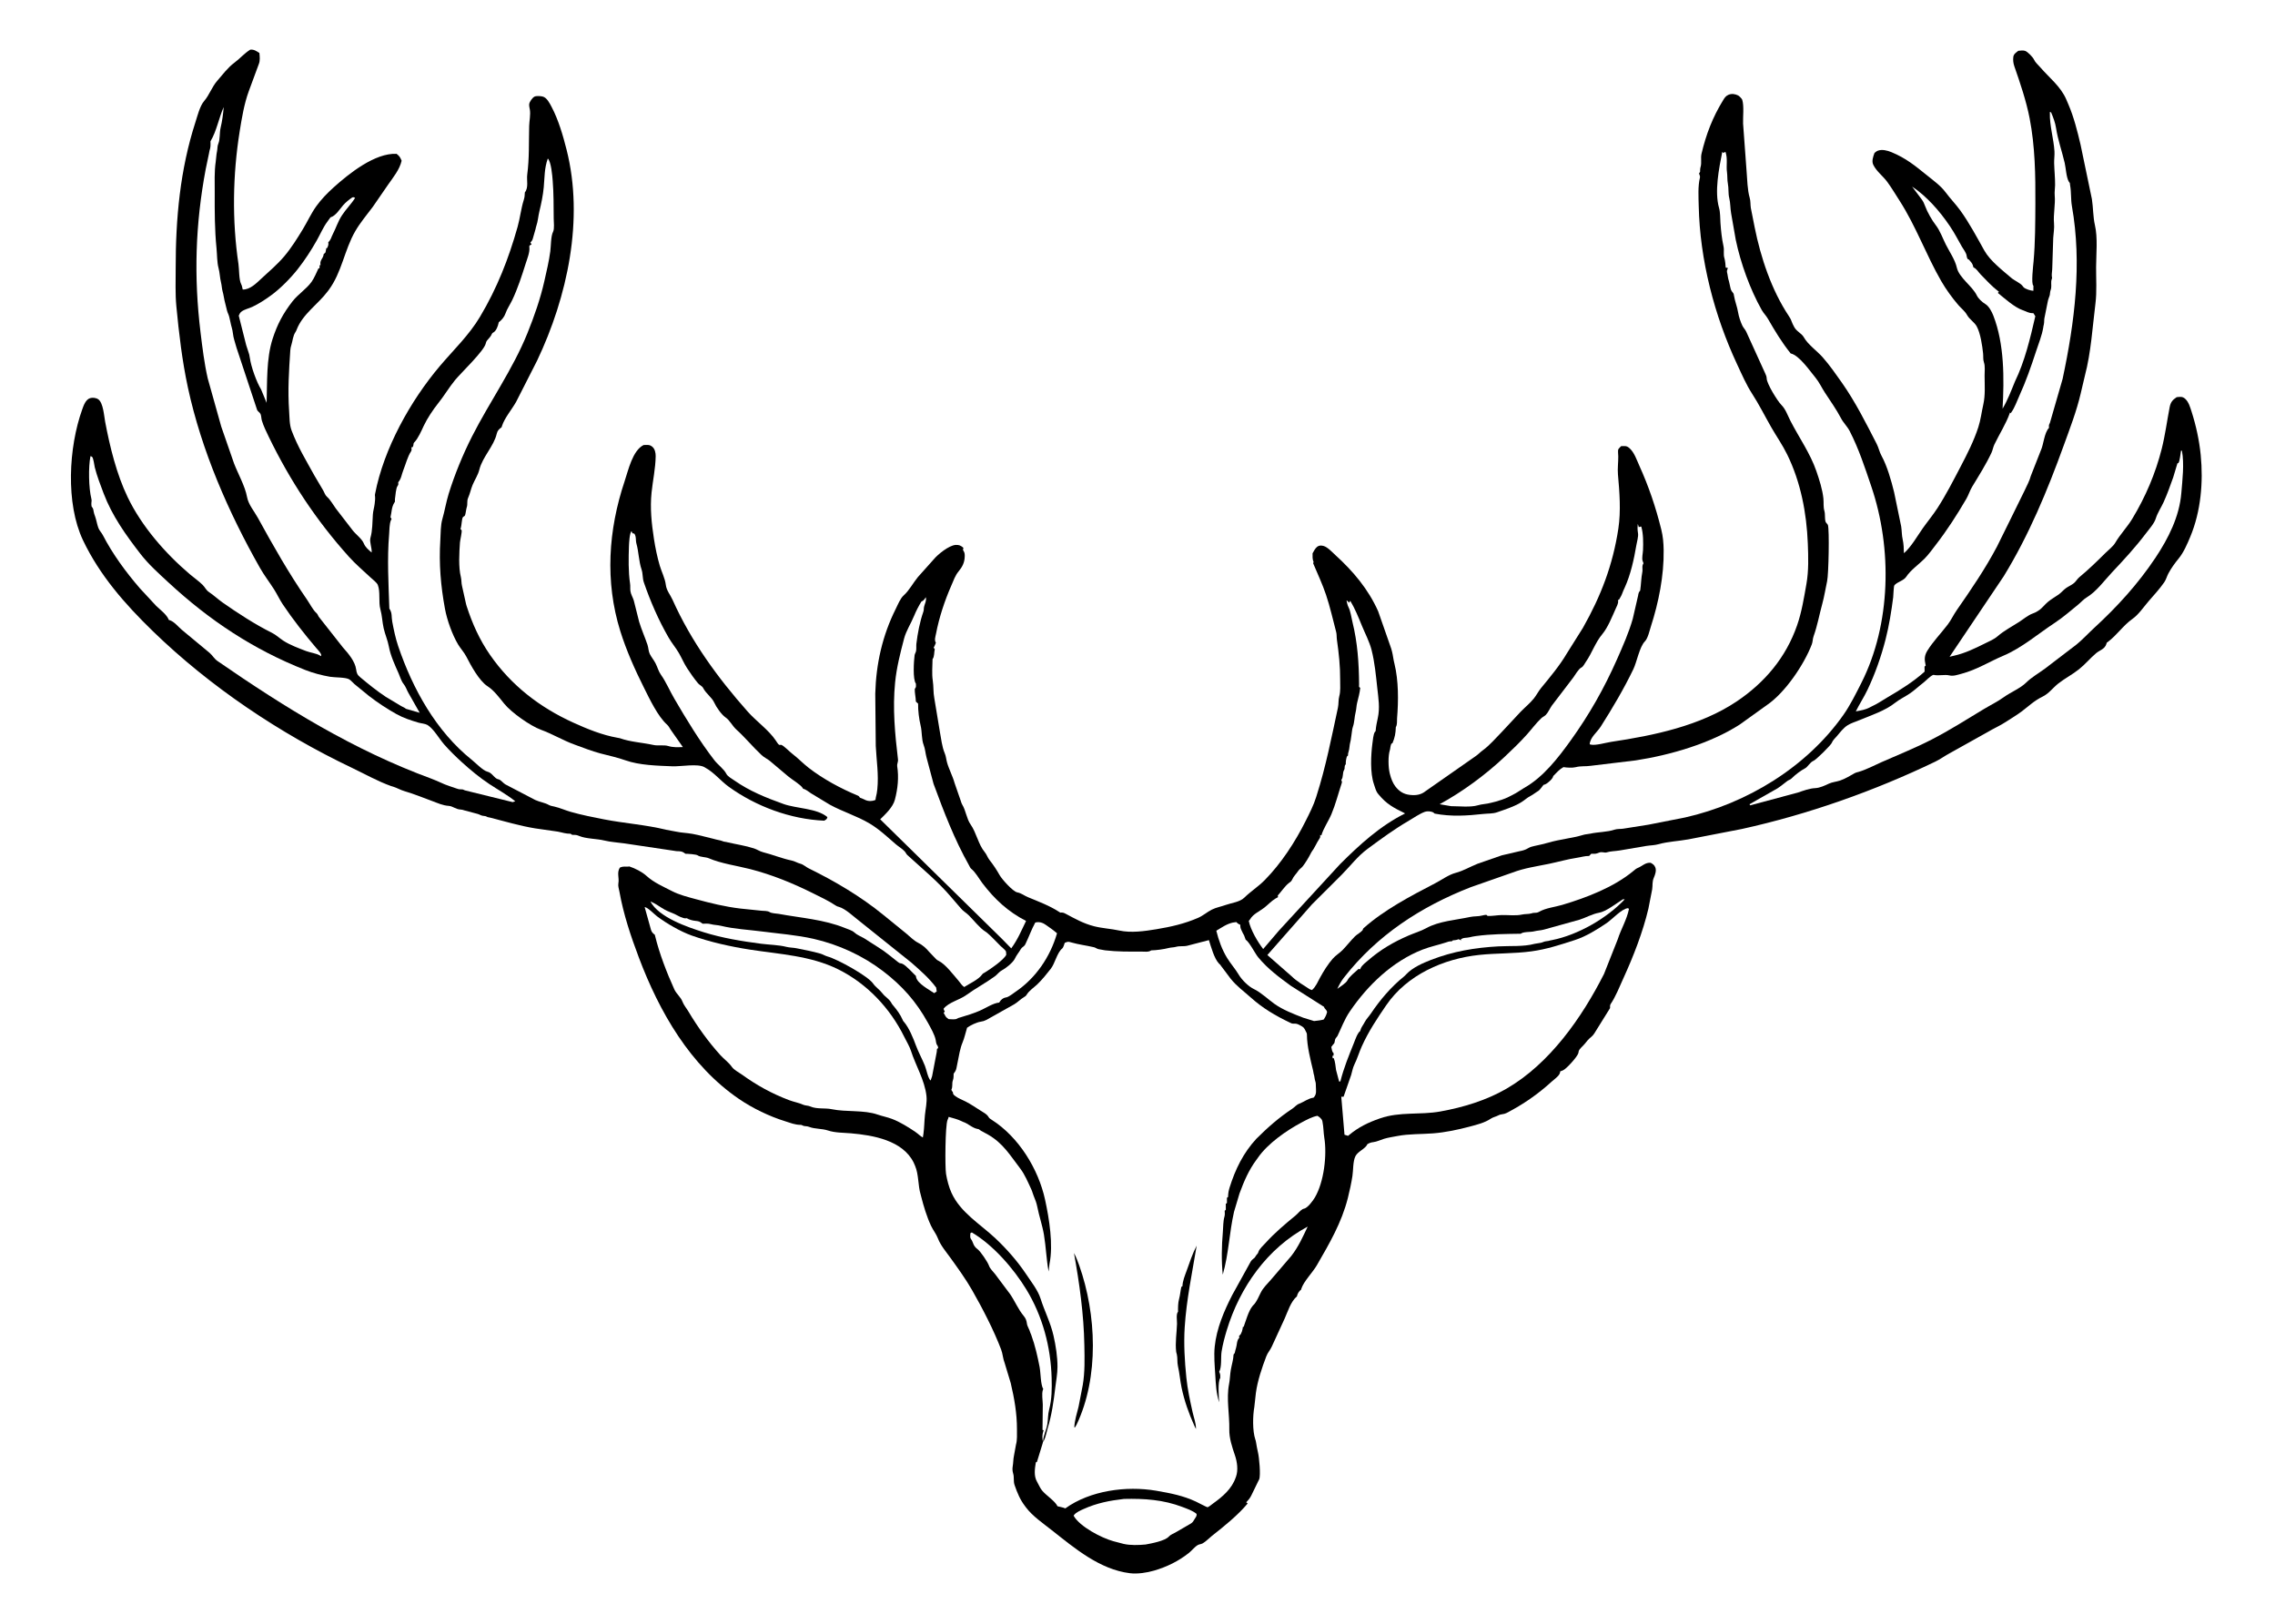
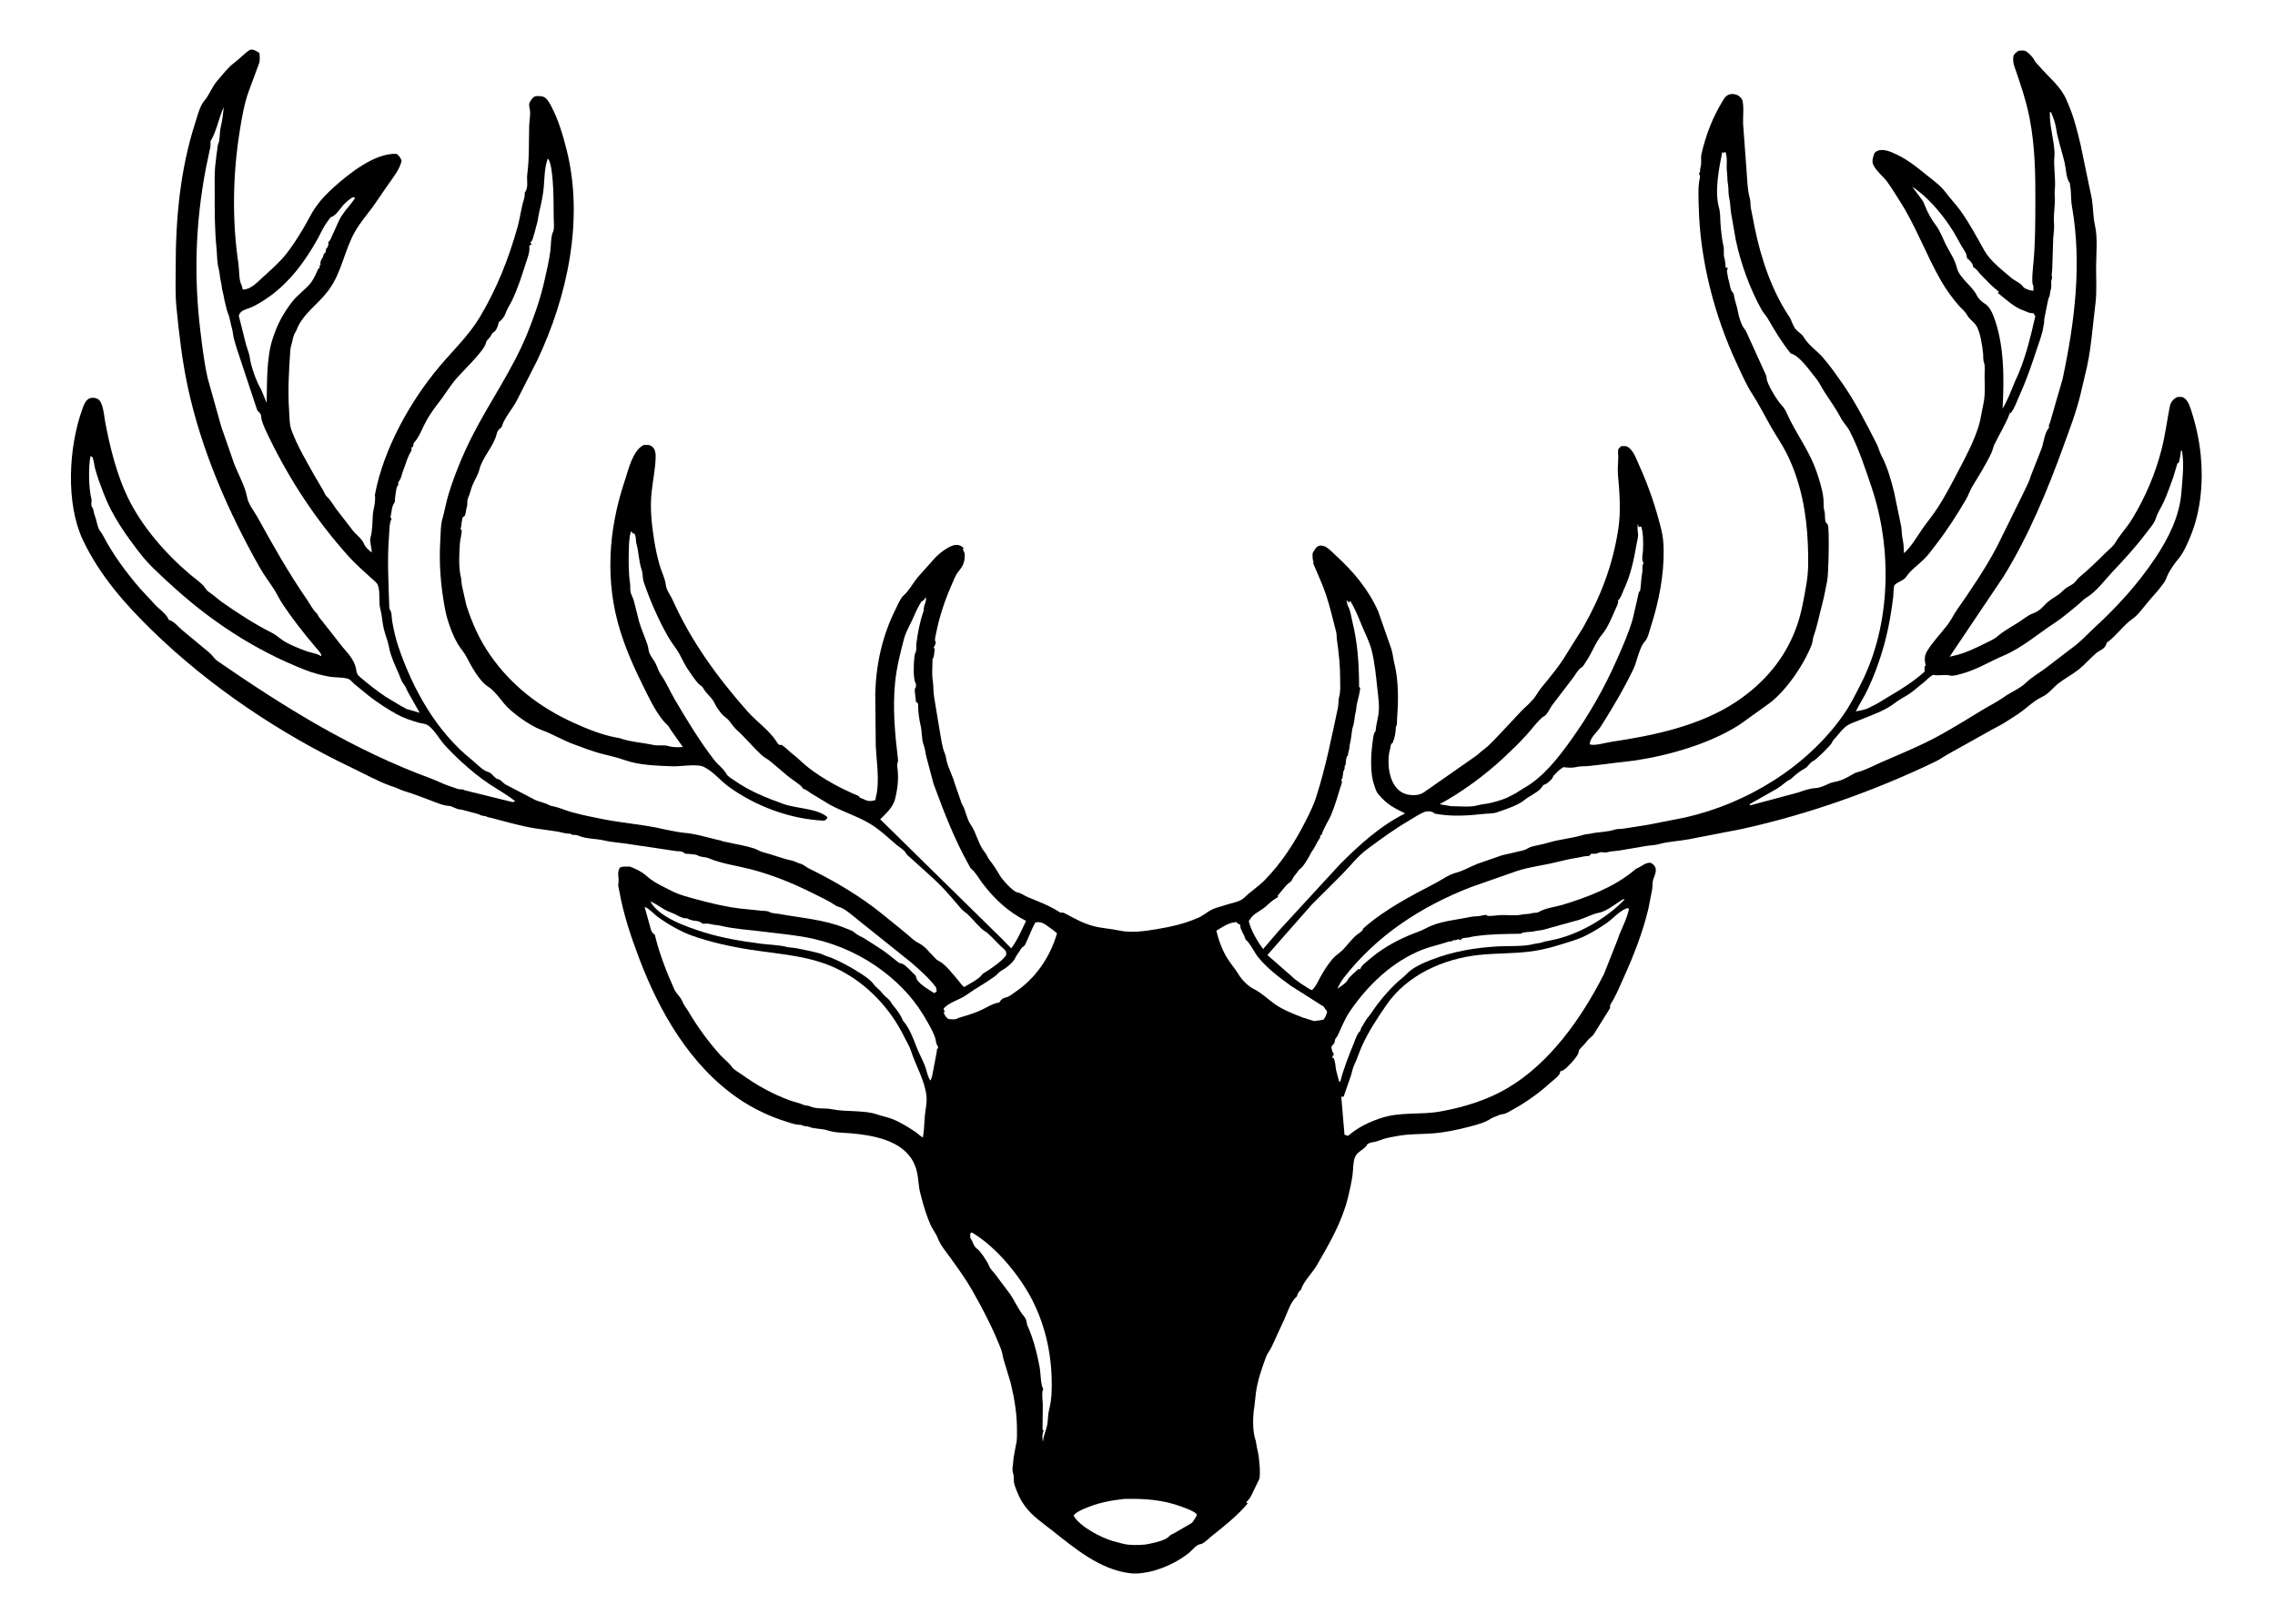
<svg xmlns="http://www.w3.org/2000/svg" version="1.1" style="display: block;" viewBox="0 0 2048 1462" width="1434" height="1024">
-   <path transform="translate(0,0)" fill="rgb(255,255,255)" d="M -0 -0 L 2048 0 L 2048 1462 L -0 1462 L -0 -0 z" />
  <path transform="translate(0,0)" fill="rgb(0,0,0)" d="M 225.255 44.5 C 228.575 44.098 230.827 45.767 233.5 47.466 C 233.84 50.662 234.244 54.291 233.033 57.322 L 223.919 81.996 C 219.785 93.298 217.676 106.156 215.774 118 C 209.507 157.023 208.831 198.307 214.662 237.5 C 215.351 242.129 215.091 251.651 217.008 255.393 C 217.839 257.014 218.113 258.698 218.5 260.473 C 225.2 260.638 230.844 254.715 235.413 250.5 C 242.426 244.03 249.689 237.872 255.9 230.542 C 262.123 223.197 267.657 214.348 272.657 206.118 C 276.852 199.214 280.029 191.991 284.787 185.38 C 289.226 179.213 294.712 173.578 300.357 168.5 C 314.155 156.09 337.535 137.332 357 138.293 C 359.763 140.447 360.156 141.253 361.559 144.5 C 359.751 152.516 353.855 159.591 349.244 166.231 L 335.622 186 C 330.239 193.228 324.341 200.115 319.804 207.947 C 309.957 224.946 307.822 244.866 295.871 260.961 L 295.042 262.047 C 286.291 273.79 272.634 282.336 267.123 296.45 C 266.804 297.267 266.578 297.9 266.081 298.634 C 263.632 302.246 263.571 306.345 262.29 310.416 C 261.775 312.053 261.463 313.385 261.348 315.111 C 260.097 333.835 258.968 351.218 260.286 370.102 C 260.687 375.841 260.471 382.037 262.538 387.5 C 268.169 402.38 275.461 414.169 283.064 427.987 L 290.835 441.165 C 292.042 443.157 292.571 445.525 294.375 447.091 C 297.394 449.711 299.885 454.328 302.284 457.588 L 317.5 477.322 C 320.255 480.883 325.788 484.927 327.445 488.962 C 328.974 492.683 331.575 494.622 334.551 497.277 C 334.981 493.257 332.417 487.814 333.49 484 C 335.366 477.333 335.207 470.08 335.666 463 C 335.87 459.85 336.898 456.678 337.265 453.5 C 337.528 451.221 337.844 448.919 337.617 446.631 C 337.487 445.322 337.414 445.734 337.674 444.377 C 345.482 403.738 369.431 360.683 396.048 329.28 C 408.37 314.743 422.245 301.573 432.093 285.047 C 447.503 259.187 457.823 232.897 465.957 204.017 C 468.153 196.219 469.047 187.628 471.45 180 C 472.25 177.46 472.407 175.694 472.483 173 C 476.036 168.644 473.947 162.051 474.639 156.872 C 476.552 142.574 475.999 127.725 476.372 113.321 C 476.49 108.722 477.746 103.01 476.997 98.557 C 476.73 96.97 476.207 95.124 476.409 93.5 C 476.665 91.436 479.277 87.638 481.231 86.751 C 483.002 85.947 486.75 86.26 488.625 86.74 C 492.346 87.694 494.881 92.854 496.543 96 C 502.742 107.737 506.786 121.698 510.033 134.5 C 525.939 197.219 510.805 267.068 483.492 324.537 L 464.616 361.634 C 460.895 368.255 454.193 376.16 451.938 383.219 L 451.553 384.5 C 449.234 386.173 447.824 387.446 447.171 390.319 C 444.641 401.444 434.388 411.17 431.521 422.63 C 430.279 427.599 427.431 431.661 425.464 436.359 C 423.879 440.143 423.108 444.273 421.44 448 C 420.042 451.125 421.215 453.648 420.145 456.64 C 419.644 458.043 419.08 463.209 418.529 464 C 418.077 464.65 417.156 464.862 416.686 465.5 C 415.716 466.815 415.545 472.922 414.882 474.976 L 414.489 476.144 C 414.837 476.478 415.354 476.697 415.534 477.145 C 416.084 478.521 414.198 486.243 414.066 488.148 C 413.432 497.272 412.624 510.383 414.871 519.282 C 415.553 521.984 415.243 524.772 415.936 527.445 L 419.16 541.923 C 419.428 543.137 419.646 544.185 420.033 545.38 C 425.193 561.286 431.612 575.704 441.185 589.5 C 460.191 616.89 485.824 636.668 516 650.396 C 528.578 656.118 542.186 661.676 555.87 664.063 L 558 664.473 C 567.437 667.874 578.397 668.38 588.264 670.566 C 592.374 671.476 597.704 670.312 601.5 671.482 C 606.045 672.882 609.922 672.57 614.743 672.455 L 604.333 657.631 C 602.979 655.865 602.193 653.759 600.528 652.279 C 592.247 644.918 584.83 629.243 579.796 619.18 C 571.604 602.803 563.844 585.49 558.391 568 C 544.469 523.344 547.584 476.976 562.315 433 C 565.665 423.002 569.427 405.476 579.353 400.5 C 582.748 400.425 584.835 399.855 587.5 402.292 C 589.618 404.229 590.289 407.762 590.252 410.5 C 590.099 421.582 587.691 432.284 586.549 443.25 C 585.093 457.241 586.554 471.158 588.696 485 C 589.918 492.895 591.689 501.556 593.971 509.21 C 595.567 514.565 598.711 520.763 599.357 526.244 C 599.985 531.569 603.33 535.114 605.47 539.893 C 622.201 577.258 646.069 610.042 673.127 640.561 C 680.734 649.141 692.255 657.27 698.436 666.628 C 699.08 667.603 700.511 669.974 701.469 670.5 C 701.653 670.601 703.201 670.402 703.445 670.5 C 705.857 671.466 710.608 676.449 713 678.275 C 718.285 682.309 722.886 687.199 728.076 691.211 C 740.979 701.186 756.973 709.862 772.031 716.064 C 773.309 716.59 773.341 716.922 774.134 718 L 778 719.591 L 778.901 720.076 C 781.88 721.401 785.267 721.303 788.12 720.066 L 788.45 717.72 C 789.128 715.133 789.485 713.196 789.765 710.5 C 791.147 697.223 789.032 684.667 788.38 671.5 L 787.925 624.373 C 788.636 597.564 794.34 572.025 806.377 548 C 808.213 544.336 810.43 538.617 813.543 535.864 C 818.349 531.614 822.095 524.489 826.271 519.416 L 840.49 503.5 C 844.375 498.772 854.308 490.87 860.226 490.441 C 863.419 490.21 864.919 491.044 867.272 492.995 L 866.903 495 C 868.059 496.788 868.513 497.85 868.484 500.001 L 868.453 501 C 868.362 506.145 866.309 510.246 863.035 514.153 C 859.801 518.01 858.424 522.439 856.427 526.965 C 850.495 540.414 845.373 555.89 842.632 570.344 C 842.114 573.073 840.909 576.153 842.5 578.473 C 842.035 579.752 841.608 580.918 840.956 582.118 L 840.495 582.919 L 841.5 584.307 C 840.773 587.123 841.308 591.037 839.5 593.237 C 839.453 599.413 838.747 606.431 839.691 612.501 C 840.519 617.825 840.049 623.206 841.097 628.539 L 846.057 658.5 C 847.325 664.905 847.892 671.905 850.462 678 C 851.668 680.862 851.696 683.126 852.466 686 C 854.126 692.19 857.612 698.522 859.31 704.745 L 864.942 721 C 865.318 722.113 865.541 723.137 866.162 724.149 C 869.515 729.619 870.115 736.949 873.721 742.08 C 879.01 749.606 880.728 760.197 886.433 766.984 C 888.332 769.244 888.983 771.881 890.782 774.138 C 894.427 778.712 897.126 782.918 900.02 787.98 C 902.001 791.444 911.757 802.477 915.743 803.278 C 919.692 804.071 921.704 806.063 925.265 807.551 C 934.939 811.594 945.142 815.336 953.94 821.148 L 954.463 821.5 C 956.553 821.301 957.442 821.545 959.22 822.486 C 967.853 827.057 975.322 831.348 984.957 833.791 C 992.426 835.686 1000.17 836.011 1007.57 837.634 C 1018.17 839.956 1030.46 838.207 1041 836.463 C 1054.06 834.301 1066.25 831.559 1078.44 826.261 C 1083.27 824.161 1086.5 821.038 1090.97 818.788 C 1094.84 816.841 1099.41 816.06 1103.5 814.583 C 1108.73 812.693 1116.09 812.026 1120.12 808.067 C 1125.86 802.427 1132.71 798.121 1138.47 792.297 C 1153.38 777.212 1165.96 757.83 1175.4 738.946 C 1178.88 731.981 1182.57 724.831 1184.87 717.375 L 1185.29 716 C 1193.47 690.415 1198.78 663.234 1204.43 637 C 1205.16 633.62 1204.74 629.818 1205.64 626.649 C 1206.91 622.193 1206.41 616.731 1206.44 612.062 C 1206.52 599.335 1205.26 588.189 1203.5 575.667 C 1203.18 573.353 1203.43 570.984 1202.82 568.709 C 1199.85 557.566 1197.4 546.308 1193.72 535.357 C 1190.48 525.732 1186.1 516.355 1182.14 507 L 1182.51 505.631 C 1181.33 503.265 1181.6 500.582 1181.6 498 C 1182.69 495.986 1184.02 493.421 1185.87 492 C 1187.49 490.758 1189.59 490.832 1191.5 491.368 C 1195.18 492.4 1199.33 497.014 1202.09 499.524 C 1218.04 514 1231.81 530.295 1240.66 550.21 L 1251.51 581.23 C 1252.82 584.63 1253.64 588.231 1254.18 591.839 C 1254.47 593.776 1254.86 595.528 1255.32 597.424 C 1259.06 612.766 1258.96 630.816 1257.67 646.5 C 1257.44 649.298 1258.01 652.056 1256.55 654.5 C 1256.38 659.965 1255.69 663.855 1253.53 668.947 L 1252.5 669.44 C 1252.04 670.692 1251.74 671.709 1251.58 673.044 C 1251.49 673.817 1251.42 674.434 1251.18 675.18 C 1249.48 680.375 1249.73 690.601 1251.03 695.953 L 1251.31 697 C 1252.26 700.781 1253.8 704.898 1256.22 708 C 1259.64 712.388 1263.57 714.865 1269.13 715.504 C 1274.44 716.115 1279.15 715.554 1283.42 712.065 L 1328.57 680.507 C 1330.81 678.964 1332.59 676.987 1334.77 675.411 C 1341.09 670.849 1346.59 664.257 1352.08 658.702 L 1368.88 640.692 C 1372.76 636.696 1377.29 633.055 1380.78 628.721 C 1383.18 625.737 1384.86 622.254 1387.3 619.284 C 1395.18 609.722 1404.16 598.94 1410.42 588.266 L 1424.94 565.156 C 1441.23 536.387 1451.92 508.463 1456.87 475.764 C 1459.28 459.879 1457.93 442.87 1456.51 426.948 C 1456.05 421.704 1456.84 416.053 1456.8 410.728 C 1456.79 409.272 1456.35 405.682 1456.76 404.5 C 1457.01 403.758 1458.76 402.179 1459.34 401.5 C 1463.12 401.459 1464.24 400.895 1467.17 403.585 C 1471.24 407.309 1473.44 413.946 1475.72 418.992 C 1484.36 438.126 1490.46 456.202 1495.51 476.514 C 1497.05 482.733 1497.56 488.669 1497.65 495.061 C 1498 518.121 1493.15 542.189 1486.1 564.065 C 1484.92 567.736 1483.47 574.526 1480.77 577.271 C 1475.9 582.214 1473.52 595.842 1470.34 602.407 C 1461.69 620.311 1451.64 637.284 1441.01 654.016 C 1437.77 659.118 1431.5 663.627 1431.07 669.927 L 1432.06 670.236 C 1436.5 671.223 1445.61 668.465 1450.49 667.737 C 1488.81 662.023 1530.65 653.332 1563.42 631.345 C 1588.65 614.419 1607.74 591.771 1617.77 562.86 C 1621.97 550.753 1623.98 538.058 1626.19 525.5 C 1628.28 513.623 1627.89 501.171 1627.43 489.183 C 1626.36 461.685 1621.05 433.85 1608.84 408.965 C 1604.63 400.379 1599.29 392.798 1594.55 384.547 C 1588.7 374.363 1583.57 363.957 1577.22 354.175 C 1572.02 346.171 1567.97 336.759 1563.93 328.122 C 1543.26 283.987 1530.27 233.87 1529.22 185.106 C 1529.05 177.093 1528.39 167.497 1530.33 159.662 C 1530.63 158.465 1529.89 157.169 1529.49 156 L 1530.45 154.5 C 1530.48 153.095 1530.45 151.627 1530.86 150.274 C 1532.09 146.199 1530.8 142.177 1531.74 138.189 C 1535.84 120.799 1541.71 105.43 1551.13 90.112 C 1552.51 87.868 1553.45 86.248 1555.97 85.142 C 1558.78 83.906 1561.94 84.347 1564.66 85.692 C 1565.62 86.167 1568.08 88.585 1568.4 89.621 C 1570.15 95.313 1568.95 104.871 1569.16 111.03 L 1572.31 153.937 C 1572.9 161.204 1573.05 170.951 1575.11 177.879 C 1575.99 180.824 1575.66 184.005 1576.14 187.032 L 1579.59 204.5 C 1585.05 231.719 1594.72 260.805 1610.21 284.149 C 1611.31 285.808 1612.15 287.138 1612.78 289.044 C 1613.4 290.913 1614.22 292.271 1615.07 294 C 1617.17 298.251 1621.76 299.694 1623.93 303.595 C 1627.51 310.004 1635.89 315.882 1640.88 321.567 C 1647.17 328.719 1652.66 336.607 1658.13 344.391 C 1670.34 361.779 1679.78 380.683 1689.45 399.5 C 1691.18 402.863 1691.9 406.744 1693.75 410.116 C 1698.87 419.421 1702.56 432.547 1705.12 442.989 L 1711.48 473.77 C 1712.09 477.595 1711.95 481.74 1712.82 485.469 C 1713.78 489.593 1713.81 493.672 1713.94 497.888 C 1720.34 492.447 1726.05 482.367 1730.91 475.459 C 1735.26 469.289 1740.1 463.518 1744.2 457.167 C 1751.89 445.255 1758.37 432.546 1764.94 420 C 1770.88 408.667 1776.95 396.715 1780.9 384.5 C 1783.07 377.785 1783.87 370.833 1785.4 364 C 1787.31 355.479 1786.61 346.703 1786.57 338.055 C 1786.55 334.462 1787.18 329.443 1786 326.135 C 1785.04 323.447 1785.52 320.793 1785.22 318 C 1784.46 310.951 1782.89 299.916 1779.5 293.689 C 1777.38 289.796 1772.95 287.338 1770.83 283.491 C 1768.74 279.71 1765.54 277.504 1762.79 274.283 C 1757.25 267.791 1751.79 260.26 1747.53 252.87 C 1733.94 229.295 1724.87 203.602 1710.04 180.5 C 1706.52 175.018 1702.73 168.698 1698.92 163.5 C 1695.06 158.227 1689.31 154.191 1686.35 148.135 C 1684.75 144.849 1686.27 140.694 1687.46 137.5 C 1688.39 136.713 1689.3 135.902 1690.46 135.47 C 1694.29 134.044 1699.03 135.267 1702.65 136.759 C 1715.86 142.198 1724.1 149.075 1735 157.869 C 1740.72 162.481 1747.08 167.023 1751.51 172.985 C 1755.69 178.61 1760.62 183.646 1764.71 189.295 C 1772.76 200.405 1779.68 213.497 1786.42 225.5 C 1791.64 234.79 1803.18 243.59 1811.26 250.549 C 1813.71 252.384 1818.81 254.842 1820.5 256.957 L 1821.65 258.409 C 1823.39 260.132 1828.16 261.525 1830.5 261.609 L 1830.52 257.01 C 1828.3 255.717 1830.33 238.889 1830.66 235.19 C 1832.18 218.154 1832.18 200.47 1832.28 183.35 C 1832.42 157.602 1832.04 131.657 1827.11 106.297 C 1824.07 90.663 1818.61 74.555 1813.36 59.5 C 1812.41 56.759 1812.06 53.916 1812.43 51 C 1812.77 48.365 1815.01 47.014 1816.96 45.5 C 1818.8 45.342 1821.22 44.977 1823 45.564 C 1825.34 46.334 1830.11 51.256 1831.07 53.488 C 1832.13 55.942 1834.74 58.127 1836.5 60.172 C 1844.65 69.668 1855.14 77.598 1860.18 89.489 L 1862.07 93.93 C 1866.9 105.121 1870.16 118.114 1872.95 130 L 1883.17 179.062 C 1884.37 186.591 1884.18 195.249 1885.88 202.477 C 1888.54 213.879 1887.01 228.482 1886.95 240.308 C 1886.89 250.925 1887.69 262.44 1886.38 272.909 C 1883.66 294.621 1882.45 316.796 1876.86 338.058 L 1873.1 354.021 C 1869.33 370.138 1863.39 385.462 1857.77 400.996 C 1843.04 441.669 1826.45 481.691 1803.76 518.692 L 1755.06 591.133 L 1759.13 590.165 C 1768.97 587.967 1778.01 583.551 1786.97 579.097 C 1790.85 577.166 1795.07 575.463 1798.35 572.608 C 1804.17 567.551 1811.42 563.806 1817.9 559.619 C 1821.51 557.279 1825.81 553.615 1829.84 552.214 C 1831.44 551.658 1832.74 551.023 1834.18 550.13 L 1835 549.61 C 1838.47 547.439 1840.65 544.091 1843.8 541.54 C 1846.78 539.117 1850.04 537.315 1853.16 535.129 C 1855.67 533.373 1857.58 530.867 1860.08 529.153 C 1862.31 527.628 1864.91 526.552 1867 524.829 C 1868.85 523.298 1870.03 521.006 1871.85 519.5 C 1880.28 512.527 1887.73 505.248 1895.53 497.504 C 1898.15 494.906 1902.3 491.726 1904.15 488.568 C 1908.64 480.869 1914.91 474.506 1919.5 466.911 C 1931.38 447.254 1940.43 426.131 1946.04 403.84 C 1949.16 391.41 1950.75 378.893 1953.18 366.368 C 1954.03 361.96 1955.77 359.831 1959.5 357.379 C 1962.67 357.143 1964.59 356.558 1967.14 358.858 C 1970.33 361.729 1971.63 366.486 1972.91 370.448 C 1976.93 382.978 1979.82 396.315 1981.12 409.418 C 1983.55 433.912 1981.25 460.218 1971.77 483 C 1969.06 489.512 1965.74 497.276 1961.22 502.749 C 1957.84 506.837 1954.62 511.325 1952.09 516 C 1950.62 518.72 1950.05 521.53 1948.26 524.122 C 1943.93 530.366 1939.1 535.44 1934.18 541.178 C 1929.69 546.412 1925.25 553.112 1919.59 557.108 C 1911.44 562.857 1905.61 571.726 1897.67 577.657 L 1896.51 578.5 L 1896.19 579.655 C 1894.7 584.346 1890.26 585.151 1886.96 587.934 C 1881.6 592.451 1877.18 597.914 1871.54 602.406 C 1865.53 607.198 1858.92 610.519 1852.89 615.253 C 1848 619.098 1844.5 624.268 1838.67 627.082 C 1831.26 630.653 1826.17 635.711 1819.78 640.5 C 1815.31 643.853 1810.2 646.816 1805.51 649.902 C 1800.44 653.242 1794.6 655.732 1789.29 658.944 L 1755 678.094 C 1750.64 680.411 1746.74 683.37 1742.25 685.532 C 1687.4 711.955 1627.61 733.089 1568.12 746.191 L 1519.87 755.558 C 1511.34 757.123 1501.47 757.535 1493.22 759.864 C 1489.44 760.928 1485.72 760.89 1481.88 761.488 L 1458 765.555 C 1454.01 766.206 1449.99 766.122 1446.12 767.32 C 1444.42 767.848 1442.11 766.412 1439.5 767.49 C 1437.07 768.493 1436.29 768.605 1433.54 768.528 L 1432.5 768.49 L 1430.54 770.5 C 1426.7 770.408 1423.26 771.593 1419.5 772.151 C 1411.22 773.382 1402.75 775.844 1394.5 777.556 C 1383.25 779.889 1372.4 781.316 1361.5 785.469 L 1323.91 798.638 C 1279.11 816.145 1239.64 841.835 1209.92 879.918 C 1207.34 883.226 1205.65 886.368 1203.88 890.143 C 1206.21 888.398 1211.72 885.041 1212.97 882.526 C 1214.74 878.948 1220.04 875.033 1223 872.207 L 1224.5 872.523 L 1224.77 871.676 C 1225.98 868.796 1229.65 866.238 1231.99 864.201 C 1242.97 854.661 1254.74 847.875 1268.08 842.11 C 1273.22 839.89 1279.13 838.159 1284 835.467 C 1295.53 829.093 1310.78 828.174 1323.5 825.414 C 1327.04 824.645 1330.83 825.061 1334.22 824.127 C 1335.53 823.766 1336.65 823.605 1338 823.489 L 1339.19 824.5 C 1343.48 824.685 1347.8 823.77 1352.12 823.697 C 1357.64 823.603 1364.7 824.48 1370.01 823.27 C 1372.93 822.604 1375.95 822.996 1378.83 822.155 C 1380.28 821.729 1379.6 821.801 1380.93 821.738 C 1382.69 821.654 1383.91 821.706 1385.48 820.795 C 1391.51 817.289 1399.75 816.529 1406.47 814.519 C 1428.34 807.98 1452.8 798.652 1470.52 783.908 C 1471.81 782.834 1472.84 781.892 1474.41 781.256 C 1478.55 779.584 1481.24 776.172 1486 776.672 C 1488.02 777.775 1489.35 778.696 1490.19 780.928 C 1491.25 783.716 1490.01 787.277 1488.89 789.885 C 1487.14 793.931 1487.92 796.431 1487.33 800.487 L 1483.91 818.016 C 1478.93 839.024 1470.46 860.814 1461.49 880.431 C 1458.04 887.983 1454.5 897.117 1449.88 903.921 C 1449.22 904.892 1449.44 906.328 1449.4 907.5 L 1437.65 926.386 C 1436.15 928.674 1434.73 931.657 1432.57 933.34 C 1430.31 935.113 1428.24 937.473 1426.51 939.78 C 1425.08 941.668 1421.78 944.052 1421.19 946.29 L 1420.87 948.014 C 1419.91 951.397 1410 962.362 1406.91 963.576 C 1406.11 963.892 1405.31 964.115 1404.5 964.478 C 1404.42 965.402 1404.47 965.523 1404.04 966.5 C 1402.9 969.109 1399 971.712 1396.86 973.671 C 1384.4 985.076 1371.04 994.284 1356.02 1002.03 C 1353.7 1003.23 1351.17 1002.81 1348.94 1004.03 C 1346.8 1005.19 1344.16 1005.64 1342.19 1006.96 C 1336.54 1010.77 1329.63 1012.44 1323.08 1014.18 C 1312.37 1017.03 1301.17 1019.39 1290.1 1020.27 C 1279.51 1021.1 1268.47 1020.64 1258 1022.65 C 1254.14 1023.39 1249.71 1024.03 1245.97 1025.16 C 1242.96 1026.07 1239.35 1027.84 1236.27 1028.18 C 1234.11 1028.42 1232.88 1028.9 1230.99 1029.98 C 1229.22 1034.18 1222.4 1036.42 1220.19 1040.82 C 1217.88 1045.44 1218.27 1053.44 1217.49 1058.58 C 1216.49 1065.13 1214.98 1072.05 1213.36 1078.5 C 1207.77 1100.69 1196.77 1119.39 1185.47 1139 C 1181.76 1145.45 1173.66 1153.45 1171.46 1160.2 L 1171.28 1161 C 1169.61 1162.13 1168.25 1164.29 1167.71 1166.22 L 1167.56 1167 C 1161.89 1171.77 1159.33 1180.72 1156.43 1187.13 L 1144.97 1212.07 C 1143.63 1215.21 1141.25 1217.6 1139.97 1220.97 C 1136.02 1231.35 1132.04 1243.05 1130.57 1254.03 L 1129.17 1266.62 C 1127.74 1274.71 1127.47 1288.08 1130.04 1295.83 C 1130.58 1297.46 1130.36 1296.59 1130.7 1298.42 C 1131.23 1301.34 1131.72 1304.65 1132.44 1307.5 C 1133.52 1311.81 1135.06 1328.08 1133.52 1331.83 L 1132.59 1333.67 L 1126.5 1346.22 C 1125.24 1348.85 1123.83 1350.39 1121.85 1352.5 L 1123.2 1353.5 C 1114.21 1364.23 1102 1374.06 1091 1382.71 C 1088.38 1384.78 1085.37 1387.97 1082.54 1389.5 C 1081.19 1390.23 1079.52 1390.22 1078.22 1390.99 C 1075.39 1392.66 1072.83 1396.03 1070.18 1398.13 C 1060.91 1405.48 1050.31 1410.65 1039 1413.95 C 1032.49 1415.86 1024.06 1417.15 1017.26 1416.33 C 990.056 1413.03 967.421 1393.83 946.709 1377.49 C 938.995 1371.4 929.628 1365.02 923.675 1357.17 L 922.893 1356.12 C 918.288 1350.1 915.833 1344.13 913.365 1337 C 912.128 1333.43 913.116 1330.07 912.098 1326.67 C 911.441 1324.48 911.265 1322.4 911.662 1320.12 C 912.236 1316.84 912.098 1313.54 912.836 1310.28 L 914.59 1300.65 C 915.804 1296.4 915.483 1291.28 915.491 1286.86 C 915.518 1272.55 913.153 1258.96 909.861 1245.07 L 904.399 1227 C 902.83 1223.07 902.75 1218.86 901.246 1214.91 C 894.546 1197.3 884.477 1177.86 875.132 1161.5 C 869.447 1151.55 862.411 1141.82 855.71 1132.5 C 851.865 1127.15 846.723 1121.15 844.39 1114.98 C 842.837 1110.88 839.989 1107.46 838.123 1103.47 C 834.292 1095.29 831.514 1085.98 829.274 1077.21 L 828.831 1075.5 C 826.256 1067.05 827.194 1057.56 823.774 1049.5 L 823.331 1048.5 L 822.487 1046.56 C 812.568 1026.48 785.809 1021.95 766 1020.22 C 759.41 1019.65 751.634 1019.8 745.388 1017.69 C 740.083 1015.9 733.421 1016.4 728.5 1014.47 C 726.288 1013.61 725.255 1014.03 723.291 1013.5 C 722.286 1013.22 721.915 1012.62 720.773 1012.62 C 715.555 1012.62 711.52 1010.82 706.664 1009.31 C 692.609 1004.97 677.508 997.66 665.348 989.364 C 621.234 959.271 593.593 910.926 575.114 861.962 C 567.87 842.767 561.267 823.064 557.657 802.799 C 557.205 800.265 556.213 797.629 556.684 795.067 C 557.604 790.068 555.064 785.74 557.995 780.995 C 561.819 779.291 563.116 780.552 566.5 779.926 C 571.648 781.605 578.016 784.811 582.028 788.471 C 588.646 794.507 597.017 798.033 604.901 802.118 C 611.453 805.514 619.374 807.49 626.5 809.42 C 639.851 813.035 652.507 816.164 666.311 817.824 L 685.5 819.805 C 687.551 819.983 691.093 819.848 692.756 820.975 C 694.645 822.253 698.665 822.205 701 822.636 C 721.036 826.331 741.775 827.655 760.84 835.424 C 763.156 836.368 767.158 837.577 768.933 839.236 C 771.61 841.738 774.686 842.743 777.805 844.547 L 790.237 852.5 C 796.657 856.369 802.58 861.511 808.519 866.116 C 810.464 867.624 810.377 866.814 812.149 867.5 C 815.568 868.824 821.532 875.777 824.5 878.49 L 824.706 879.714 C 825.93 885.45 836.667 891.027 841 894.016 L 843.244 892.5 L 842.757 889 C 836.408 880.451 828.468 873.636 820.541 866.622 L 774 829.351 C 768.802 825.471 761.281 818.021 755.129 816.306 C 754.02 815.997 753.495 815.901 752.499 815.233 C 745.955 810.845 738.274 807.278 731.196 803.757 C 713.37 794.888 694.914 787.384 675.586 782.393 C 663.666 779.315 649.173 777.377 638 772.537 C 635.225 771.335 630.24 771.593 628.13 769.989 C 626.823 768.995 619.028 768.509 617 768.516 C 615.065 766.983 613.849 766.353 611.334 766.249 L 609 766.162 L 561.991 759.16 C 556.197 758.329 549.649 757.98 544 756.578 C 537.178 754.886 527.805 755.152 521.5 752.53 C 519.285 751.609 518.357 751.477 515.914 751.498 C 514.636 751.508 514.688 751.264 513.73 750.5 C 509.03 750.535 506.311 749.348 502 748.559 L 481.5 745.612 C 467.833 743.365 454.519 739.362 441.129 735.953 L 439 735.512 C 438.093 735.187 437.655 734.714 436.616 734.595 C 435.02 734.411 433.884 734.311 432.405 733.614 C 431.581 733.225 430.931 732.899 430.039 732.657 L 418 729.446 C 416.856 729.091 415.896 728.744 414.688 728.705 C 410.405 728.566 407.647 725.67 404.026 725.412 C 398.468 725.017 394.246 722.958 389.127 721.067 C 381.024 718.074 372.17 714.462 363.981 712.092 C 360.449 711.07 357.457 709.194 353.933 708.106 L 352 707.537 C 339.955 703.239 328.274 696.601 316.728 691.096 C 251.91 660.192 189.172 618.16 137.608 568.105 C 112.696 543.921 89.727 517.822 74.718 486.22 C 58.99 453.104 61.763 402.591 73.98 368.52 C 75.252 364.973 77.056 359.545 81.085 358.28 C 83.359 357.567 86.5 357.955 88.432 359.3 C 92.971 362.46 93.668 374.272 94.654 379.5 C 98.92 402.107 104.935 426.686 114.952 447.498 C 127.611 473.799 148.899 498.146 171.035 516.948 C 174.681 520.045 179.167 523.146 182.5 526.49 C 184.606 528.603 185.495 531.131 188.107 532.858 C 192.397 535.696 196.158 539.321 200.39 542.289 C 214.105 551.909 229.637 562.014 244.683 569.5 C 248.655 571.476 251.464 574.322 255.111 576.693 C 261.014 580.533 268.998 583.486 275.563 585.99 C 279.158 587.361 284.738 588.112 287.75 589.847 L 289 590.605 C 290.103 588.791 286.133 584.94 284.676 583.226 C 274.064 570.746 263.726 557.596 254.593 543.989 C 251.698 539.675 249.505 534.826 246.696 530.408 C 242.527 523.853 237.948 518.017 234.054 511.159 C 205.57 460.981 181.34 405.328 169.156 348.729 C 163.944 324.517 161.113 300.137 158.754 275.531 C 157.671 264.242 158.173 252.371 158.16 241.023 C 158.109 196.59 162.137 152.388 175.897 109.882 C 177.721 104.248 179.855 95.309 183.775 90.749 C 188.566 85.175 190.668 78.14 195.584 72.494 C 200.352 67.017 205.057 60.65 210.953 56.276 C 216.005 52.529 219.787 47.934 225.255 44.5 z" />
  <path transform="translate(0,0)" fill="rgb(255,255,255)" d="M 938.929 1298.11 C 938.108 1294.99 938.214 1291.58 939.192 1288.48 L 939.5 1287.59 L 938.5 1287.28 L 938.743 1264.59 C 938.695 1260.7 937.607 1254.86 938.819 1251.24 L 939.158 1250.5 C 936.734 1246.66 936.841 1235.64 935.903 1230.78 C 934.047 1221.16 931.799 1211.2 928.434 1202 L 927.475 1199.62 C 926.816 1196.92 924.757 1194.04 924.47 1191.67 C 924.114 1188.74 923.387 1186.84 921.457 1184.53 C 916.719 1178.86 913.594 1171.28 909.357 1165.08 L 895.706 1146.86 C 893.958 1144.6 891.322 1142.26 890.379 1139.59 C 889.132 1136.05 882.674 1126.43 879.83 1124.41 C 878.022 1123.12 876.59 1121.12 875.921 1119 C 875.439 1117.47 874.782 1116.38 873.881 1115.06 C 873.122 1113.94 873.517 1111.61 873.525 1110.22 L 874.816 1109.44 C 894.073 1120.82 912.425 1141.91 923.962 1160.87 C 938.555 1184.84 945.946 1212.63 946.706 1240.54 C 946.972 1250.28 946.932 1259.45 944.446 1269 C 943.277 1273.49 943.565 1277.9 942.784 1282.42 C 941.891 1287.58 939.329 1292.18 938.963 1297.49 L 938.929 1298.11 z" />
  <path transform="translate(0,0)" fill="rgb(255,255,255)" d="M 931.93 830.5 L 933.128 830.184 C 935.793 829.791 938.438 830.516 940.624 831.981 C 944.515 834.59 947.962 837.055 951.56 840.108 C 945.539 861.143 932.444 880.551 914.07 892.884 C 911.749 894.442 908.588 897.178 905.898 897.833 L 904.989 897.989 C 903.044 898.362 901.167 899.925 900.104 901.559 L 899.52 902.5 C 894.25 902.858 887.003 907.705 881.915 909.877 C 876.208 912.312 870.216 914.198 864.263 915.933 C 863.201 916.193 862.468 916.428 861.516 917.004 C 859.812 918.034 856.081 917.435 854 917.405 C 852.746 916.485 851.741 915.886 850.991 914.485 C 850.644 913.837 850.34 913.165 849.949 912.543 L 849.492 911.837 L 850.514 910.5 C 849.796 909.598 849.715 909.127 849.449 908.031 C 854.081 902.212 863.766 900.161 869.755 895.807 C 878.027 889.793 887.338 884.904 895.661 878.808 C 897.85 877.204 899.515 874.7 901.942 873.465 C 905.269 871.772 911.965 866.51 913.607 862.938 C 915.104 859.681 917.33 857.271 919.097 854.16 C 920.007 852.556 921.957 852.165 923.014 850.007 C 926.157 843.592 928.491 836.837 931.93 830.5 z" />
  <path transform="translate(0,0)" fill="rgb(255,255,255)" d="M 1109.68 830.5 L 1113 830.028 C 1113.86 830.981 1114.38 831.508 1115.58 832.047 L 1116.5 832.41 C 1116.54 833.733 1116.56 834.818 1117.04 836.075 L 1117.5 837.161 C 1118.26 839.144 1119.09 840.314 1120 842.102 L 1121.42 846 C 1124.44 847.528 1129.87 858.381 1132.61 861.69 C 1141.4 872.292 1151.07 879.357 1162 887.377 L 1191.95 906.378 C 1192.28 908.262 1194.01 908.46 1194.68 911 C 1194.03 913.677 1193.15 915.513 1191.59 917.782 C 1188.79 918.546 1185.82 918.78 1182.95 919.145 L 1173.22 916.143 C 1164.42 912.734 1154.85 909.067 1147.11 903.545 C 1141.71 899.694 1134.83 893.18 1129.02 890.469 C 1123.95 888.105 1117.91 882.087 1115.05 877.264 C 1112.02 872.163 1107.91 867.583 1104.75 862.455 C 1100.04 854.792 1097.11 846.492 1094.95 837.817 C 1099.79 834.929 1104.13 831.78 1109.68 830.5 z" />
  <path transform="translate(0,0)" fill="rgb(255,255,255)" d="M 317.168 177.5 C 318.931 177.308 318.098 177.145 319.666 178 C 316.051 183.731 311.504 188.023 307.761 193.783 C 304.195 199.27 302.51 205.023 299.538 210.747 C 297.985 213.738 298.045 215.501 295.5 217.914 C 295.914 220.015 295.391 221.122 294.585 223 L 293.737 223.282 L 293.222 225.999 C 293.005 227.587 292.587 227.502 291.41 228.5 C 291.231 229.479 291.123 230.384 290.631 231.266 C 289.551 233.199 288.25 234.876 288.429 237.207 L 288.569 238.5 L 287.765 238.5 L 287.608 241.5 L 286.749 241.298 C 284.986 245.083 282.893 250.13 280.51 253.5 C 276.048 259.809 268.286 264.759 263.334 271.091 C 254.853 281.935 249.583 291.916 245.37 305 C 239.695 322.628 240.583 344.155 240.018 362.507 L 235.074 350.5 C 230.874 343.606 226.037 330.068 224.908 322.017 C 224.617 319.945 224.27 318.265 223.504 316.302 L 221.613 310.5 L 214.932 284 C 215.646 282.389 216.035 281.385 217.475 280.283 C 220.044 278.315 224.214 277.463 227.195 276.049 C 233.184 273.208 238.674 269.605 244.021 265.715 C 252.441 259.589 261.759 250.097 268.21 241.861 C 274.594 233.71 280.029 225.33 285.126 216.326 C 288.238 210.829 290.762 204.785 294.479 199.665 L 297.49 195.5 C 302.432 193.934 305.508 188.471 308.798 184.695 C 311.301 181.823 314.064 179.671 317.168 177.5 z" />
  <path transform="translate(0,0)" fill="rgb(255,255,255)" d="M 1011.81 1349.43 C 1030.11 1349.01 1047.19 1350.09 1064.47 1356.69 C 1068.69 1358.3 1073.7 1359.99 1077.2 1362.91 C 1077.39 1365.1 1076.61 1365.57 1075.5 1367.42 C 1074.42 1369.21 1073.8 1370.58 1071.91 1371.66 L 1058.23 1379.6 C 1056.35 1380.71 1053.71 1381.61 1052.27 1383.27 C 1048.81 1387.26 1036.41 1389.53 1031.25 1390.47 C 1025.13 1391.05 1017.54 1391.32 1011.55 1389.93 L 1010.5 1389.66 L 1002.13 1387.46 C 991.434 1384.47 972 1374.37 966.5 1364.56 L 966.93 1363.84 C 968.732 1361.5 972.776 1359.73 975.428 1358.54 C 987.371 1353.16 998.851 1350.92 1011.81 1349.43 z" />
  <path transform="translate(0,0)" fill="rgb(255,255,255)" d="M 1721.31 167.792 C 1734.37 176.379 1746.21 189.946 1754.93 202.839 L 1755.71 204 C 1759.62 209.722 1762.66 215.895 1766.14 221.873 C 1767.52 224.235 1770.09 227.411 1770.4 230.118 C 1770.54 231.357 1770.74 231.887 1771.32 233 C 1772.7 233.455 1772.74 233.92 1773.7 235 C 1775.24 236.727 1775.76 237.575 1776.34 239.853 L 1776.49 240.5 C 1779.63 241.923 1780.69 244.493 1783.01 246.877 C 1788.02 252.022 1793.12 257.618 1798.82 261.987 L 1799.5 262.489 L 1798.48 263.5 C 1804.57 268.457 1813.52 276.566 1820.89 279.072 C 1824.15 280.179 1826.14 281.719 1829.77 281.769 L 1830.5 281.766 L 1832.23 284.5 C 1827.7 304.168 1822.77 325.102 1813.89 343.327 C 1810.45 351.725 1807.4 359.907 1802.76 367.77 C 1804.24 340.607 1804.44 309.657 1794.45 284 C 1793.07 280.464 1790.53 275.47 1787.13 273.469 C 1784.32 271.814 1780.91 268.599 1779.49 265.645 C 1775.59 257.525 1763.62 249.819 1761.57 240.741 C 1759.95 233.572 1755.02 226.607 1751.7 220 C 1748.92 214.46 1746.42 207.386 1742.61 202.5 C 1739.26 198.208 1734.96 190.628 1733.12 185.582 C 1732.23 183.111 1731.37 181.181 1729.77 179.059 L 1721.31 167.792 z" />
  <path transform="translate(0,0)" fill="rgb(255,255,255)" d="M 585.485 811.419 C 590.444 813.448 593.902 816.37 598.496 818.902 C 601.65 820.64 604.936 821.612 608.06 823.166 C 610.703 824.481 614.58 826.858 617.528 826.631 L 618.162 826.5 C 620.527 827.883 623.287 828.647 626 828.929 C 628.6 829.2 629.826 829.428 631.955 831.073 L 632.485 831.5 C 634.92 831.428 637.444 831.222 639.812 831.878 C 642.837 832.716 645.955 832.633 649 833.384 C 660.821 836.301 673.935 836.92 686.04 838.5 C 701.352 840.498 717.306 841.68 732.366 845.111 C 754.92 850.25 776.608 860.19 795 874.257 C 812.184 887.4 824.767 901.588 835.216 920.492 C 837.639 924.877 841.413 931.376 842.337 936.213 C 842.558 937.373 842.753 939.516 843.425 940.5 C 844.455 942.007 844.344 941.684 844.55 943.5 L 843.5 944.272 C 843.393 946.03 843.284 947.649 842.82 949.358 L 839.107 968.771 L 837.754 972.728 C 835.395 970.592 833.982 962.826 832.662 959.5 C 830.204 953.308 826.753 947.164 824.485 941 C 822.072 934.444 818.367 925.285 813.773 919.903 C 812.69 918.635 813.144 919.376 812.41 917.689 C 810.462 913.218 807.294 908.933 804.154 905.238 L 803 903.813 C 800.582 898.951 797.223 897.942 794.278 894.069 C 791.872 890.903 788.201 888.587 786.017 885.398 C 781.336 878.563 753.857 863.437 744.971 861.005 C 742.688 860.38 740.876 859.115 738.666 858.474 C 731.616 856.429 724.226 855.045 717.031 853.602 C 714.122 853.018 710.755 853.057 708 852.355 C 701.001 850.572 692.524 850.479 685.162 849.528 C 667.951 847.306 650.014 844.355 633.451 839.153 C 618.996 834.613 592.934 825.765 585.485 811.419 z" />
  <path transform="translate(0,0)" fill="rgb(255,255,255)" d="M 1460.97 809.5 L 1462.62 809.538 C 1446.5 826.652 1420.45 841.641 1397.18 846.246 L 1395.5 846.583 C 1393.44 847.341 1391.21 847.082 1389.47 847.893 C 1387.75 848.701 1385.93 848.891 1384.05 849.182 L 1381.5 849.604 C 1371.71 852.305 1359.22 851.337 1348.87 851.902 C 1327.75 853.056 1308.04 856.394 1288.22 864.068 C 1280.71 866.978 1271.6 870.986 1265.99 876.975 C 1265.25 877.771 1264.58 878.487 1263.73 879.172 C 1252.35 888.287 1242.16 900.327 1234.07 912.42 C 1232.39 914.927 1229.81 917.537 1228.52 920.13 C 1227.26 922.664 1225.36 924.688 1224.65 927.479 L 1224.5 928.119 C 1222.11 929.655 1219.92 936.137 1218.88 938.743 C 1214.19 950.451 1209.73 961.189 1206.63 973.5 L 1205.5 973.592 L 1202.75 963.222 C 1202.18 959.641 1202.06 955.859 1200.65 952.5 L 1199.73 952.671 L 1199.47 950.5 L 1200.5 950.206 L 1200.54 948 C 1199.06 947.092 1198.89 944.201 1198.46 942.5 C 1199.22 941.419 1199.95 940.399 1200.85 939.429 C 1201.94 938.249 1201.17 936.288 1202.64 934.391 L 1204 932.638 C 1207.63 925.11 1210.28 917.618 1215.12 910.522 C 1231.36 886.698 1253.62 865.298 1280.75 854.747 C 1287.62 852.078 1294.6 850.693 1301.5 848.437 C 1303.43 847.807 1304.19 847.4 1306.3 847.343 L 1307 847.33 L 1307.85 846.5 C 1309.38 846.358 1310.74 846.283 1312.2 845.764 L 1313 845.431 L 1315.5 846.546 L 1315.02 845.684 C 1317.41 843.747 1319.92 844.452 1322.84 843.731 C 1324.86 843.231 1326.84 842.865 1328.9 842.584 C 1342.27 840.762 1355.5 840.736 1369 840.522 C 1371.39 838.528 1377.82 839.197 1381 838.364 C 1383.98 837.583 1386.95 837.605 1389.81 836.811 L 1421.93 827.879 C 1427.32 826.16 1433.89 822.569 1439.22 821.682 C 1445.88 820.574 1454.95 813.253 1460.97 809.5 z" />
  <path transform="translate(0,0)" fill="rgb(255,255,255)" d="M 1474.4 471.5 L 1475.3 474.5 C 1476.49 473.846 1475.78 474.109 1477.5 473.913 C 1479.4 480.239 1479.34 488.613 1479.07 495.197 C 1478.97 497.822 1477.84 502.628 1478.75 504.859 C 1479.06 505.607 1479.31 506.201 1479.51 507 C 1477.79 509.37 1478.98 512.149 1478.46 514.801 C 1477.39 520.253 1477.36 525.872 1476.54 531.5 C 1475.18 532.949 1474.95 534.133 1474.65 536.07 L 1469.84 556.995 C 1466.3 569.409 1460.85 581.711 1455.63 593.502 C 1444.05 619.627 1430.75 643.129 1414.04 666.377 C 1402.68 682.18 1389.22 699.647 1371.92 709.317 L 1364.5 713.989 C 1360.57 716.081 1356.23 718.499 1352 719.841 L 1349.5 720.613 C 1347.07 721.605 1344.97 721.824 1342.5 722.556 C 1338.42 723.76 1334.16 723.701 1330.27 724.891 C 1323.86 726.856 1313.09 725.654 1306.22 725.658 L 1296 723.908 C 1316.62 712.653 1337.23 697.467 1354.35 681.368 C 1361.21 674.922 1368.25 668.17 1374.52 661.162 C 1378.81 656.367 1382.8 650.91 1387.47 646.5 C 1388.69 645.342 1390.32 644.689 1391.5 643.545 C 1393.5 641.597 1395.26 637.601 1396.95 635.173 L 1416.23 609.905 C 1418.05 607.454 1420.98 602.083 1423.64 600.79 C 1425.26 600.003 1426.38 597.495 1427.48 595.92 C 1433.22 587.752 1435.9 578.581 1442.5 570.672 C 1447.39 564.815 1451.17 555.252 1454.28 548.306 C 1455.15 546.355 1456.96 543.126 1456.67 541.023 L 1456.49 540.102 L 1457.5 539.701 C 1458.44 537.997 1459.68 536.118 1460.3 534.271 C 1460.91 532.468 1461.75 530.729 1462.54 529 C 1467.98 517.143 1470.94 503.313 1473.11 490.553 C 1473.61 487.631 1475.03 482.884 1474.58 480 C 1474.06 476.696 1474.03 474.86 1474.4 471.5 z" />
  <path transform="translate(0,0)" fill="rgb(255,255,255)" d="M 1212.14 540.5 C 1213.02 540.541 1213.89 541.864 1214.5 542.49 L 1215.5 540.69 C 1219.73 547.681 1222.86 555.462 1225.95 563.041 C 1228.92 570.324 1232.77 577.388 1234.73 585.091 C 1237.58 596.276 1238.63 608.035 1239.88 619.473 C 1240.89 628.665 1242.33 637.04 1240.32 646.305 C 1239.56 649.805 1238.69 653.791 1238.43 657.33 L 1238.38 657.992 L 1237.5 659.099 C 1236.27 661.436 1235.84 666.386 1235.49 669.044 C 1234.1 679.681 1233.3 695.59 1236.82 705.812 C 1237.69 708.342 1238.55 711.89 1240.14 714.016 L 1241 715.054 C 1248.47 724.115 1254.67 727.075 1264.88 732.21 C 1242.44 743.394 1223.86 760.387 1206.31 777.921 L 1151.35 837.68 L 1137.14 854.29 C 1132.25 848.014 1125.74 836.901 1124.17 829 L 1125.38 827.5 C 1128.06 822.758 1133.73 820.465 1138.04 817.129 C 1141.34 814.577 1144.46 811.134 1147.98 808.988 L 1150.5 807.58 L 1150.27 806.085 C 1153.34 802.78 1156.65 797.719 1160.08 795.027 C 1161.62 793.816 1162.51 793.46 1163.33 791.589 C 1164.65 788.595 1166.77 786.842 1168.5 784.213 C 1169.84 782.17 1171.35 781.599 1172.75 779.819 C 1175.19 776.72 1177.83 772.351 1179.65 768.82 L 1180.61 767 C 1183.51 763.251 1185.13 758.802 1187.8 754.892 C 1188.77 753.469 1188.48 753.168 1188.43 751.5 L 1189.5 752.086 C 1191.28 745.736 1195.95 739.125 1198.56 732.901 C 1202.39 723.775 1204.65 714.612 1207.71 705.353 C 1208.3 703.553 1208.06 703.689 1207.47 702 C 1209.5 699.732 1208.33 695.873 1209.97 693.069 C 1211.09 691.146 1209.71 689.794 1211.5 687.905 C 1211.41 685.494 1211.77 683.301 1212.48 681 L 1213.5 679.994 C 1213.45 678.645 1213.58 677.928 1214.01 676.621 C 1214.96 673.757 1214.76 670.808 1215.55 668 C 1216.18 665.744 1216.1 664.372 1216.52 662.253 C 1217.01 659.739 1217.05 656.524 1217.89 654.213 C 1219.36 650.161 1219.29 645.218 1220.37 641 C 1221.08 638.181 1221.02 635.5 1221.69 632.75 C 1222.69 628.646 1224.17 623.229 1224.51 619.096 C 1222.94 618.309 1223.49 617.718 1223.48 616.049 C 1223.32 596.761 1222.12 578.43 1217.47 559.673 C 1216.51 555.813 1215.78 550.022 1213.99 546.582 C 1213.02 544.738 1212.64 542.516 1212.14 540.5 z" />
  <path transform="translate(0,0)" fill="rgb(255,255,255)" d="M 833.43 537.5 C 834.352 541.171 831.762 544.252 831.63 547.942 C 831.587 549.136 831.57 549.583 831.151 550.784 C 828.039 559.711 826.044 570.117 824.936 579.5 C 824.684 581.631 825.143 584.505 824.528 586.5 C 824.161 587.689 823.499 588.575 823.325 589.842 C 822.633 594.884 821.585 611.637 824.5 615.307 C 824.508 617.395 824.981 618.513 823.5 620.058 C 823.354 623.731 824.398 627.6 824.49 631.5 L 826.5 633.353 C 826.332 639.316 827.382 647.433 828.8 653.261 C 830.094 658.582 829.53 665.498 831.47 670.5 C 832.861 674.086 833.057 677.908 834.038 681.677 L 840.386 705.5 C 849.7 730.757 859.07 755.368 872.372 779 C 872.83 779.814 873.503 781.401 874.246 782 C 878.372 785.325 881.072 790.664 884.366 795.003 C 895.367 809.49 907.529 820.741 923.681 829.005 C 919.425 837.775 916.189 845.74 910.329 853.705 L 902.278 845.444 L 792.377 737.491 C 797.233 732.693 803.802 726.659 805.604 719.795 C 808.214 709.851 809.257 699.748 807.654 689.5 C 807.381 687.753 808.66 685.871 808.377 683.5 C 805.647 660.612 803.482 637.541 805.782 614.406 C 807.152 600.622 810.374 588.201 813.845 574.883 C 815.737 567.621 820.095 561.184 822.856 554.367 C 824.69 549.841 826.898 545.68 829.411 541.5 C 831.324 540.594 831.986 539.786 833.081 538.065 L 833.43 537.5 z" />
  <path transform="translate(0,0)" fill="rgb(255,255,255)" d="M 81.446 410.5 C 81.925 410.704 82.516 410.743 82.883 411.113 C 84.242 412.483 84.804 418.537 85.302 420.5 C 87.311 428.423 90.383 436.41 93.29 444.054 C 101.009 464.356 113.267 481.469 126.418 498.5 C 133.669 507.891 142.809 516.039 151.5 524.093 C 188.349 558.244 228.034 584.604 274.781 603.034 C 281.836 605.816 289.585 607.839 297.049 609.141 C 301.282 609.878 310.748 609.521 314.206 611.363 C 315.749 612.185 317.76 614.638 319.172 615.819 L 332 626.299 C 339.589 632.211 348.499 638.076 356.867 642.738 C 363.151 646.239 369.908 648.438 376.766 650.461 C 379.011 651.124 382.737 651.366 384.686 652.502 C 390.25 655.745 395.517 665.205 399.91 670.162 C 404.842 675.727 410.31 681.087 415.805 686.097 C 423.348 692.974 431.892 700.019 440.389 705.654 C 448.255 710.871 456.477 715.328 463.87 721.263 L 461.5 722.013 L 418.5 711.426 C 416.854 710.807 416.978 710.47 415.068 710.528 C 413.537 710.575 412.647 710.368 411.214 709.832 L 404.5 707.563 C 398.958 705.759 393.829 702.925 388.363 700.918 C 318.337 675.205 256.994 637.228 195.913 595.047 C 192.598 592.758 191.497 590.03 188.654 587.611 L 163.643 566.841 C 160.275 563.992 156.848 559.445 152.573 558.132 L 152 557.983 C 150.152 553.076 144.274 548.945 140.549 545.273 L 125.835 529.4 C 113.237 514.808 101.325 498.574 92.517 481.5 C 91.349 479.236 89.449 477.56 88.534 475.076 C 87.296 471.713 86.814 467.961 85.531 464.5 C 85.015 463.106 84.569 461.901 84.323 460.435 C 83.999 458.501 83.898 457.375 82.5 455.952 C 82.303 454.819 82.144 453.8 82.267 452.646 C 82.421 451.19 82.613 450.31 82.248 448.853 C 79.826 439.192 79.48 420.291 81.446 410.5 z" />
  <path transform="translate(0,0)" fill="rgb(255,255,255)" d="M 1963.41 405.5 L 1964.24 405.675 C 1966.42 417.733 1964.67 431.677 1963.67 443.801 C 1961.92 464.927 1951.98 484.561 1940.43 501.923 C 1924.72 525.519 1905.9 546.18 1885.05 565.316 C 1879.75 570.182 1874.87 575.612 1869.26 580.14 L 1840.69 601.989 C 1835.32 605.92 1828.71 609.716 1824.01 614.376 C 1818.75 619.579 1810.17 622.977 1804 627.423 C 1798.2 631.603 1791.62 634.773 1785.5 638.476 C 1770.01 647.857 1754.89 657.448 1738.75 665.749 C 1724.13 673.268 1709.01 679.315 1693.99 685.934 C 1687.21 688.925 1679.97 692.842 1672.87 694.865 C 1671.74 695.187 1670.78 695.313 1669.74 695.891 C 1665.33 698.339 1661.23 700.982 1656.4 702.606 C 1653.17 703.691 1649.38 703.968 1646.38 705.395 C 1642.89 707.058 1638.19 709.217 1634.3 709.399 C 1628.89 709.651 1623.62 711.665 1618.5 713.408 L 1575.5 724.905 L 1574.93 723.93 L 1596.9 711.456 C 1601.48 709.238 1605.03 705.924 1608.99 702.995 C 1610.36 701.983 1611.64 701.898 1612.92 700.593 C 1616.31 697.163 1621.02 693.648 1625.27 691.384 C 1627.21 690.349 1629.26 686.518 1632.04 685.061 L 1632.66 684.772 C 1635.14 683.599 1648.48 670.588 1649.25 668.259 C 1649.93 666.218 1652.31 664.171 1653.73 662.465 C 1656.4 659.258 1659.49 655.261 1663 652.971 C 1666.15 650.918 1670.31 649.689 1673.8 648.241 C 1684.17 643.934 1697.24 639.654 1705.99 632.608 C 1709.89 629.476 1714.99 627.114 1719.22 624.228 C 1723.54 621.283 1727.3 617.677 1731.43 614.504 C 1733.79 612.698 1737.93 608.143 1740.5 607.428 C 1745.32 608.521 1750.59 606.886 1754.84 607.921 C 1758.45 608.8 1762.28 607.382 1765.83 606.435 C 1779.73 602.727 1790.63 595.623 1803.55 590.151 C 1820.22 583.091 1834.91 570.317 1849.94 560.453 C 1857.02 555.808 1864.17 549.562 1870.79 544.184 C 1873.28 542.156 1875.5 539.503 1878.25 537.847 C 1887.29 532.389 1894.11 522.772 1901.25 515.165 C 1912.22 503.489 1922.24 492.697 1931.88 479.945 C 1934.85 476.025 1939.32 471.116 1940.73 466.493 C 1942.22 461.6 1945.55 456.704 1947.71 451.962 C 1951.06 444.599 1953.68 437.097 1956.4 429.5 L 1960.15 417 L 1961.09 416.635 C 1962.38 414.856 1962.89 408.032 1963.41 405.5 z" />
  <path transform="translate(0,0)" fill="rgb(255,255,255)" d="M 201.372 96.186 C 200.888 102.637 200.026 108.705 198.559 115 C 197.582 119.195 198.173 125.248 196.59 129 C 195.463 131.671 195.957 133.302 195.372 136 C 194.664 139.263 194.704 141.995 194.218 145.233 C 192.836 154.431 193.33 164.121 193.293 173.42 C 193.227 190.156 193.237 206.841 194.924 223.5 C 195.491 229.102 195.296 235.865 196.757 241.252 C 197.876 245.381 197.899 249.814 198.961 254.026 C 199.66 256.801 199.686 259.795 200.48 262.5 C 201.264 265.171 201.481 267.609 202.102 270.274 L 204.379 279.5 C 204.882 281.426 205.842 283.05 206.317 284.907 L 206.575 286 C 207.373 288.788 207.723 291.797 208.577 294.5 C 209.783 298.321 209.678 302.217 210.901 305.969 L 212.886 312.781 L 231.28 368.32 C 231.785 370.321 233.694 370.829 234.5 372.47 C 235.231 373.957 235.208 376.693 235.723 378.414 C 237.185 383.304 239.732 388.512 241.97 393.128 C 261.112 432.615 284.697 468.37 314.043 501.007 C 320.243 507.902 327.007 513.605 333.753 519.911 C 335.414 521.463 339.281 524.38 340.088 526.4 C 342.605 532.698 340.585 541.899 342.448 548.5 C 343.969 553.893 344.123 559.906 345.389 565.5 C 346.644 571.042 349.071 576.441 350.065 581.935 C 351.537 590.065 355.481 598.566 358.854 606.137 C 360.192 609.14 361.203 613.005 363.277 615.557 C 365.398 618.165 366.025 620.851 367.646 623.633 L 377.812 641.575 L 365.406 637.99 C 364.585 637.065 362.255 636.192 361.13 635.52 L 347.261 627.199 C 339.382 622.033 331.596 615.669 324.5 609.773 C 321.622 607.381 321.075 605.961 320.609 602.5 C 319.634 595.258 313.492 588.067 308.689 582.727 L 286.875 555 C 286.193 553.867 286.009 552.831 284.995 551.917 C 281.548 548.813 279.149 543.703 276.45 539.795 C 259.88 515.805 246.046 491.355 232.035 465.853 C 228.79 459.946 223.603 454.102 222.346 447.083 C 220.648 437.598 214.184 426.186 210.666 417 L 199.172 383.892 L 187.007 340.5 C 183.899 326.937 182.22 312.863 180.529 299.058 C 174.405 249.059 175.871 201.604 185.177 152.1 L 188.104 138.068 L 188.591 135.5 C 189.691 132.379 189.557 130.324 189.479 127 C 194.984 117.931 196.956 106.075 201.372 96.186 z" />
  <path transform="translate(0,0)" fill="rgb(255,255,255)" d="M 1845.37 100.5 L 1846.46 101.028 C 1848.34 105.418 1850.19 110.327 1850.9 115.062 C 1852.48 125.485 1856.24 136.075 1858.66 146.386 C 1859.74 150.973 1860.08 159.606 1862.49 163.5 L 1863.29 164.5 L 1863.53 166.5 C 1864.73 172.888 1864.07 179.101 1865.18 185.396 C 1874.36 237.263 1867.66 290.032 1856.81 340.917 L 1845.88 378.796 L 1845.38 380.5 C 1844.74 381.935 1844.44 382.07 1844.47 383.788 L 1844.55 385 C 1840.16 389.603 1839.83 399.728 1837.14 405.49 L 1828.22 428.198 C 1827.04 432.785 1824.51 437.236 1822.52 441.602 L 1809.41 468.279 L 1797.69 492 C 1787.16 511.962 1774.32 530.748 1761.45 549.251 C 1758.52 553.466 1756.44 558.124 1753.32 562.206 C 1747.56 569.733 1739.97 577.65 1735.02 585.704 C 1732.44 589.912 1732.26 593.345 1733.35 598.073 L 1733.58 599 L 1732.5 599.995 L 1732.58 604.5 C 1722.77 613.412 1710.76 620.892 1699.33 627.567 C 1694.36 630.468 1690.01 633.584 1684.73 635.956 L 1683.82 636.42 C 1679.49 638.814 1675.48 639.445 1670.64 640.297 C 1673.93 633.718 1678.1 627.314 1681.21 620.767 C 1688.1 606.242 1693.5 590.891 1697.48 575.304 C 1700.63 562.992 1702.66 550.146 1704.29 537.552 C 1704.53 535.679 1704.66 527.706 1705.35 526.82 C 1707.76 523.718 1713.65 522.776 1716.06 519.066 C 1719.91 513.151 1727.2 508.091 1732.26 503.042 C 1736.12 499.195 1739.49 494.424 1742.83 490.103 C 1752.78 477.247 1761.92 463.021 1770.1 448.986 C 1772.16 445.455 1773.3 441.455 1775.4 438 C 1781.46 428.004 1787.71 418.159 1792.74 407.5 C 1793.87 405.104 1794.22 402.418 1795.38 400.001 C 1799.75 390.847 1805.93 381.256 1809.25 371.752 L 1809.41 371.188 L 1810.27 371.815 L 1810.66 371 C 1813.64 366.935 1815.56 361.189 1817.71 356.5 C 1823.78 343.21 1828.42 329.86 1832.95 316 C 1835.16 309.255 1838.23 301.729 1839.37 294.713 L 1839.54 293.5 C 1839.76 292.377 1840.11 291.434 1840.14 290.276 C 1840.2 288.403 1840.24 286.649 1840.73 284.825 L 1843.4 271.5 C 1843.65 270.33 1843.87 269.266 1844.32 268.152 C 1844.95 266.581 1845.38 265.434 1845.46 263.722 C 1845.55 261.955 1846.27 260.67 1846.5 258.992 C 1846.86 256.351 1846.11 253.815 1846.97 251.217 C 1847.46 249.747 1847.39 250.578 1847.12 248.826 C 1846.79 246.687 1847.51 243.481 1847.49 241.059 L 1848.36 214 C 1848.64 209.607 1849.47 205.283 1849.07 200.875 C 1848.32 192.66 1850.44 183.806 1849.69 175.676 C 1849.41 172.654 1850 169.544 1850.03 166.5 C 1850.09 159.957 1849.35 153.221 1849.18 146.649 C 1849.09 143.101 1849.69 139.49 1849.47 136.007 C 1848.77 124.713 1845.03 112.934 1845.34 101.644 L 1845.37 100.5 z" />
  <path transform="translate(0,0)" fill="rgb(255,255,255)" d="M 580.325 816.5 C 583.027 816.712 589.011 822.969 591.5 824.849 C 600.006 831.275 612.627 838.567 622.733 842.166 C 639.186 848.025 657.758 852.139 674.998 854.817 C 701.77 858.975 729.612 860.25 754.406 872.5 C 780.483 885.384 801.349 907.578 814.129 933.566 C 815.979 937.328 818.792 941.985 820.026 945.844 C 824.282 959.152 832.502 972.518 834.018 986.615 C 834.637 992.372 833.217 998.073 832.649 1003.74 C 832.089 1009.34 832.076 1014.9 831.322 1020.5 L 830.771 1023.99 C 828.336 1022.68 826.249 1020.46 823.924 1018.89 C 817.594 1014.62 810.019 1009.9 802.896 1007.22 C 798.62 1005.62 794.208 1004.8 790 1003.34 C 777.478 999.017 761.758 1001.24 748.646 998.5 C 742.617 997.239 735.319 998.639 729.446 996.043 C 727.38 995.13 724.933 995.342 723 994.472 C 719.067 992.7 714.645 991.975 710.5 990.411 C 694.678 984.441 681.218 976.966 667.563 967.126 C 664.856 965.176 660.828 963.216 658.898 960.489 C 655.914 956.271 651.881 953.549 648.5 949.824 C 637.865 938.107 627.949 924.379 619.867 910.747 C 618.184 907.908 615.51 904.73 614.391 901.707 C 612.812 897.446 608.94 894.786 607.044 890.608 C 600.318 875.788 593.576 858.38 589.744 842.538 L 589.51 841.5 C 587.725 840.082 586.658 839.165 586.022 836.928 L 580.325 816.5 z" />
  <path transform="translate(0,0)" fill="rgb(255,255,255)" d="M 1465.55 817.5 L 1466.44 818.148 C 1464.46 828.022 1459.3 836.19 1456.32 845.535 L 1443.98 876.692 C 1424.04 916.112 1395.01 957.616 1356.02 980.131 C 1337.84 990.626 1317.17 996.858 1296.61 1000.57 C 1278.28 1003.89 1260.26 1000.51 1242.19 1006.82 C 1231.45 1010.57 1222.96 1014.67 1214.14 1022.01 L 1213.57 1022.5 L 1210.34 1021.5 L 1207.44 987.27 L 1209.5 987.322 L 1216.33 967.741 C 1217.29 964.636 1217.73 961.372 1219.18 958.445 C 1221.79 953.203 1223.47 947.33 1225.9 941.965 C 1232.06 928.316 1239.52 917.187 1247.91 904.903 C 1266.62 877.517 1299.57 862.97 1331.71 859.588 C 1347.35 857.941 1362.94 858.511 1378.6 856.392 C 1392.54 854.506 1404.57 850.426 1417.75 846.2 C 1427.58 843.051 1437.87 836.698 1446.4 830.891 C 1451.4 827.482 1459.97 817.942 1465.55 817.5 z" />
-   <path transform="translate(0,0)" fill="rgb(255,255,255)" d="M 1550.42 136.5 L 1551.24 137.473 L 1553.3 136.5 C 1555.49 142.693 1553.8 148.726 1554.68 154.928 C 1555.14 158.217 1554.81 161.799 1555.45 165 C 1556.32 169.335 1555.67 173.915 1556.7 178.07 C 1557.81 182.502 1557.59 187.475 1558.42 192 L 1562.55 215.66 C 1566.95 236.737 1575.36 260.082 1585.95 278.909 C 1587.53 281.712 1589.86 283.957 1591.45 286.701 C 1598 298.042 1603.74 307.664 1611.99 318.005 C 1619.8 319.755 1629.26 333.752 1634.39 339.911 C 1637.52 343.669 1639.92 348.837 1642.64 353.031 C 1647.62 360.735 1653.08 368.265 1657.34 376.415 C 1659.5 380.549 1662.95 383.713 1665.09 387.859 C 1673.46 404.163 1678.78 420.675 1684.65 437.966 C 1703.5 493.531 1702.36 561.736 1675.67 614.594 C 1670.86 624.133 1665.56 634.811 1659.41 643.549 C 1626.36 690.519 1572.48 723.322 1516.96 735.833 L 1484 742.33 L 1461.2 745.938 C 1458.71 746.314 1455.86 745.996 1453.5 746.801 C 1446.89 749.049 1438.42 748.869 1431.5 750.434 C 1429.61 750.861 1427.28 750.918 1425.5 751.46 C 1415.34 754.551 1404.22 755.441 1394 758.478 C 1389.9 759.696 1385.7 760.535 1381.5 761.465 C 1379.32 761.947 1377.62 762.327 1375.68 763.502 C 1373.24 764.983 1370.91 765.638 1368.12 766.17 L 1351.88 769.952 L 1330.09 777.529 C 1323.39 780.163 1317.55 783.83 1310.3 785.749 C 1304.07 787.4 1297.87 792.007 1292.15 794.98 C 1270.17 806.403 1246.21 818.906 1227.63 835.407 C 1226.65 836.273 1227.11 836.747 1226.49 837.5 C 1224.91 839.406 1221.69 840.984 1219.8 842.86 C 1215.88 846.764 1212.48 851.204 1208.63 855.187 C 1205.9 858.01 1202.52 859.834 1199.71 863.066 C 1195.47 867.929 1191.71 873.942 1188.59 879.584 C 1186.32 883.695 1184.65 888.07 1181.08 891.249 L 1179.02 890.5 C 1173.51 886.868 1167.38 883.428 1162.69 878.781 L 1140.91 859.687 L 1180.94 814.219 L 1208.07 787.148 C 1215.76 779.323 1222.09 770.803 1231.08 764.144 C 1243.5 754.951 1255.13 746.405 1268.55 738.564 C 1273.04 735.939 1277.91 732.493 1282.76 730.718 C 1284.89 729.937 1288.58 730.198 1290.5 731.475 L 1291.5 732.348 C 1306.27 735.215 1320.74 734.281 1335.5 732.647 C 1339.72 732.18 1343.77 732.562 1347.89 731.101 C 1355.34 728.46 1361.79 726.571 1368.84 722.513 C 1372.06 720.665 1374.74 717.94 1378.01 716.336 C 1380.12 715.298 1381.73 713.773 1383.73 712.619 C 1385.26 711.741 1386 711.051 1387.03 709.672 L 1389.49 706.5 C 1390.52 706.201 1391.29 705.995 1392.18 705.381 C 1394.28 703.934 1397.88 700.978 1398.28 698.5 C 1401.16 695.558 1403.82 692.5 1407.45 690.5 C 1410.47 690.985 1415.56 691.317 1418.5 690.546 C 1423.2 689.317 1427.29 690.018 1432 689.314 L 1472.5 684.442 C 1503.55 679.679 1539.77 669.187 1566.21 652.117 L 1591.01 634.313 C 1607.18 623.172 1624.03 598.2 1631.01 580 C 1631.92 577.651 1631.75 575.135 1632.62 572.7 C 1636.11 562.953 1637.75 553.348 1640.45 543.5 C 1642.37 536.513 1643.23 530.194 1644.82 523.003 C 1646.18 516.875 1646.95 476.551 1645.51 472.5 C 1645.17 471.548 1643.84 470.664 1643.5 469.712 C 1642.46 466.803 1643.23 462.975 1642.39 460 C 1641.22 455.87 1641.88 452.742 1641.46 448.589 C 1640.66 440.646 1637.72 431.48 1635.11 423.931 C 1629.55 407.793 1619.39 393.612 1611.68 378.5 C 1609.22 373.673 1607.48 368.199 1603.56 364.302 C 1600.24 361.008 1590.62 345.503 1590.42 340.645 C 1590.34 338.811 1589.9 337.751 1589.12 336.089 L 1571.94 298.334 C 1571.01 296.384 1569.39 294.874 1568.47 292.929 C 1566.87 289.525 1565.28 284.819 1564.69 281.13 C 1563.86 276 1561.81 271.121 1560.99 266.081 C 1560.82 265.059 1560.76 264.233 1560.06 263.408 C 1558.57 261.621 1558.15 260.797 1557.66 258.452 L 1556.44 253 C 1555.41 250.183 1555.45 247.797 1554.72 244.99 C 1554.33 243.48 1555.02 242.515 1555.51 241.057 L 1553.5 240.723 C 1553.51 239.036 1552.94 234.091 1552.42 232.5 C 1551.15 228.557 1552.38 225.378 1551.52 221.5 C 1550.02 214.699 1549.26 207.353 1548.78 200.307 C 1548.51 196.216 1548.67 190.955 1547.53 187 C 1543.28 172.236 1547.46 151.585 1550.42 136.5 z" />
+   <path transform="translate(0,0)" fill="rgb(255,255,255)" d="M 1550.42 136.5 L 1551.24 137.473 L 1553.3 136.5 C 1555.49 142.693 1553.8 148.726 1554.68 154.928 C 1555.14 158.217 1554.81 161.799 1555.45 165 C 1556.32 169.335 1555.67 173.915 1556.7 178.07 C 1557.81 182.502 1557.59 187.475 1558.42 192 L 1562.55 215.66 C 1566.95 236.737 1575.36 260.082 1585.95 278.909 C 1587.53 281.712 1589.86 283.957 1591.45 286.701 C 1598 298.042 1603.74 307.664 1611.99 318.005 C 1619.8 319.755 1629.26 333.752 1634.39 339.911 C 1637.52 343.669 1639.92 348.837 1642.64 353.031 C 1647.62 360.735 1653.08 368.265 1657.34 376.415 C 1659.5 380.549 1662.95 383.713 1665.09 387.859 C 1673.46 404.163 1678.78 420.675 1684.65 437.966 C 1703.5 493.531 1702.36 561.736 1675.67 614.594 C 1670.86 624.133 1665.56 634.811 1659.41 643.549 C 1626.36 690.519 1572.48 723.322 1516.96 735.833 L 1484 742.33 L 1461.2 745.938 C 1458.71 746.314 1455.86 745.996 1453.5 746.801 C 1446.89 749.049 1438.42 748.869 1431.5 750.434 C 1429.61 750.861 1427.28 750.918 1425.5 751.46 C 1415.34 754.551 1404.22 755.441 1394 758.478 C 1389.9 759.696 1385.7 760.535 1381.5 761.465 C 1379.32 761.947 1377.62 762.327 1375.68 763.502 C 1373.24 764.983 1370.91 765.638 1368.12 766.17 L 1351.88 769.952 L 1330.09 777.529 C 1323.39 780.163 1317.55 783.83 1310.3 785.749 C 1304.07 787.4 1297.87 792.007 1292.15 794.98 C 1270.17 806.403 1246.21 818.906 1227.63 835.407 C 1226.65 836.273 1227.11 836.747 1226.49 837.5 C 1224.91 839.406 1221.69 840.984 1219.8 842.86 C 1215.88 846.764 1212.48 851.204 1208.63 855.187 C 1205.9 858.01 1202.52 859.834 1199.71 863.066 C 1195.47 867.929 1191.71 873.942 1188.59 879.584 C 1186.32 883.695 1184.65 888.07 1181.08 891.249 L 1179.02 890.5 C 1173.51 886.868 1167.38 883.428 1162.69 878.781 L 1140.91 859.687 L 1180.94 814.219 L 1208.07 787.148 C 1215.76 779.323 1222.09 770.803 1231.08 764.144 C 1243.5 754.951 1255.13 746.405 1268.55 738.564 C 1273.04 735.939 1277.91 732.493 1282.76 730.718 C 1284.89 729.937 1288.58 730.198 1290.5 731.475 L 1291.5 732.348 C 1306.27 735.215 1320.74 734.281 1335.5 732.647 C 1339.72 732.18 1343.77 732.562 1347.89 731.101 C 1355.34 728.46 1361.79 726.571 1368.84 722.513 C 1372.06 720.665 1374.74 717.94 1378.01 716.336 C 1385.26 711.741 1386 711.051 1387.03 709.672 L 1389.49 706.5 C 1390.52 706.201 1391.29 705.995 1392.18 705.381 C 1394.28 703.934 1397.88 700.978 1398.28 698.5 C 1401.16 695.558 1403.82 692.5 1407.45 690.5 C 1410.47 690.985 1415.56 691.317 1418.5 690.546 C 1423.2 689.317 1427.29 690.018 1432 689.314 L 1472.5 684.442 C 1503.55 679.679 1539.77 669.187 1566.21 652.117 L 1591.01 634.313 C 1607.18 623.172 1624.03 598.2 1631.01 580 C 1631.92 577.651 1631.75 575.135 1632.62 572.7 C 1636.11 562.953 1637.75 553.348 1640.45 543.5 C 1642.37 536.513 1643.23 530.194 1644.82 523.003 C 1646.18 516.875 1646.95 476.551 1645.51 472.5 C 1645.17 471.548 1643.84 470.664 1643.5 469.712 C 1642.46 466.803 1643.23 462.975 1642.39 460 C 1641.22 455.87 1641.88 452.742 1641.46 448.589 C 1640.66 440.646 1637.72 431.48 1635.11 423.931 C 1629.55 407.793 1619.39 393.612 1611.68 378.5 C 1609.22 373.673 1607.48 368.199 1603.56 364.302 C 1600.24 361.008 1590.62 345.503 1590.42 340.645 C 1590.34 338.811 1589.9 337.751 1589.12 336.089 L 1571.94 298.334 C 1571.01 296.384 1569.39 294.874 1568.47 292.929 C 1566.87 289.525 1565.28 284.819 1564.69 281.13 C 1563.86 276 1561.81 271.121 1560.99 266.081 C 1560.82 265.059 1560.76 264.233 1560.06 263.408 C 1558.57 261.621 1558.15 260.797 1557.66 258.452 L 1556.44 253 C 1555.41 250.183 1555.45 247.797 1554.72 244.99 C 1554.33 243.48 1555.02 242.515 1555.51 241.057 L 1553.5 240.723 C 1553.51 239.036 1552.94 234.091 1552.42 232.5 C 1551.15 228.557 1552.38 225.378 1551.52 221.5 C 1550.02 214.699 1549.26 207.353 1548.78 200.307 C 1548.51 196.216 1548.67 190.955 1547.53 187 C 1543.28 172.236 1547.46 151.585 1550.42 136.5 z" />
  <path transform="translate(0,0)" fill="rgb(255,255,255)" d="M 493.146 142.5 C 496.209 145.516 497.174 157.894 497.546 162.549 C 498.459 173.99 498.377 184.995 498.459 196.488 C 498.481 199.576 499.245 205.869 497.887 208.466 C 495.826 212.407 496.039 221.216 495.403 226 C 494.206 234.997 492.021 244.138 490.016 253 C 486.395 269.01 480.921 284.628 474.781 299.823 C 461.616 332.405 440.822 361.468 424.959 392.703 C 416.71 408.947 409.299 426.985 403.912 444.389 C 401.605 451.844 400.392 459.615 398.256 467 C 396.552 472.892 396.764 479.988 396.381 486.162 C 395.065 507.395 396.74 527.242 400.588 548.062 C 402.44 558.085 407.174 571.304 412.355 580 C 414.595 583.761 417.797 587.093 419.8 591 C 423.837 598.873 431.365 612.824 438.831 617.626 C 444.815 621.474 449.619 628.139 453.997 633.5 C 460.507 641.47 477.461 653.399 486.945 656.85 C 497.203 660.582 506.671 666.375 517.033 670.137 C 524.67 672.909 532.664 676.1 540.5 678.172 C 548.021 680.161 555.659 681.75 563 684.364 C 575.634 688.862 591.85 689.209 605.225 689.756 C 612.968 690.072 628.095 687.095 634.151 690.545 L 635 691.064 C 642.768 695.248 648.771 702.929 656.018 708.168 C 680.595 725.932 711.623 737.421 742 738.728 C 743.749 737.581 744.387 737.606 744.847 735.5 C 735.411 727.462 717.066 727.908 705.271 723.679 C 689.607 718.063 674.828 712.138 661.081 702.515 C 658.924 701.005 655.044 698.906 653.88 696.562 C 651.746 692.267 646.155 688.257 643.104 684.313 C 629.78 667.093 618.076 647.712 607.092 628.94 C 603.078 622.08 599.517 613.685 595.001 607.334 C 592.809 604.252 591.906 600.579 590.201 597.185 C 588.662 594.122 586.345 591.51 584.886 588.461 C 583.723 586.03 583.77 582.997 582.895 580.394 C 580.536 573.379 577.525 566.764 575.361 559.61 L 570.553 540.5 C 569.707 537.699 567.85 534.775 567.5 531.906 C 567.233 529.715 567.541 527.508 567.208 525.303 C 565.582 514.522 565.823 502.441 566.199 491.5 C 566.29 488.859 566.742 479.615 568.5 478.013 L 569.378 479.944 L 571 480.242 C 572.984 483.042 572.056 486.163 572.934 489.281 C 575 496.619 575.051 505.193 577.526 512.5 C 578.868 516.463 578.258 520.245 579.614 524.173 C 585.563 541.416 592.77 558.028 601.889 573.852 C 604.688 578.711 608.398 583.064 611.139 587.781 C 613.721 592.226 615.629 596.902 618.483 601.323 C 621.397 605.837 624.933 610.877 628.354 615 C 629.742 616.673 632.067 617.42 633.015 619.307 C 635.502 624.254 640.921 627.75 643.012 632.494 C 644.703 636.331 649.52 643.258 653.04 645.656 C 657.12 648.436 659.112 653.265 662.928 656.716 C 670.863 663.889 677.766 672.379 685.656 679.724 C 688.075 681.975 690.718 682.985 693.068 684.942 L 709.579 698.859 C 712.977 701.723 720.376 705.994 722.624 709.332 L 722.964 710 C 725.538 710.49 727.888 712.679 730.075 714.072 L 747 724.309 C 758.642 730.686 771.421 734.46 782.931 741.322 C 791.54 746.455 798.821 753.386 806.364 759.894 C 808.93 762.108 812.241 763.958 814.5 766.464 C 815.435 767.501 815.756 768.694 816.832 769.681 C 830.095 781.855 844.794 793.859 856.38 807.669 L 864.696 817.353 C 866.78 820.014 869.644 821.517 872.084 823.906 C 876.504 828.234 881.802 835.284 886.903 838.481 L 888.392 839.5 C 892.714 843.121 896.708 847.601 900.733 851.574 C 902.014 852.838 904.746 854.873 905.5 856.289 C 905.799 856.85 905.772 858.776 905.851 859.5 C 903.466 864.269 891.308 872.568 886.5 875.466 C 885.398 876.129 884.862 876.196 884.104 877.27 C 880.898 881.809 872.782 885.399 868.002 888.506 C 865.889 887.149 864.643 884.897 863.02 883.017 C 858.438 877.713 851.124 867.939 845.011 864.954 C 843.867 864.395 843.258 864.072 842.42 863.092 L 836.481 856.876 C 833.645 853.455 830.5 850.666 826.5 848.654 C 822.552 846.667 819.102 843.039 815.696 840.225 L 795.375 823.705 C 774.855 806.935 751.727 793.3 727.999 781.647 C 725.499 780.419 723.232 778.179 720.568 777.494 C 717.863 776.798 715.481 775.203 712.775 774.638 C 703.789 772.759 695.643 769.304 686.883 767.11 C 683.827 766.345 681.643 764.622 678.699 763.676 C 670.844 761.154 663.156 760.095 655.219 758.259 L 654 757.964 L 651.5 757.53 C 650.054 757.105 649.117 756.562 647.568 756.331 C 645.625 756.041 643.896 755.412 642 754.979 C 635.707 753.542 629.639 751.732 623.235 750.583 C 618.328 749.703 613.376 749.628 608.5 748.558 L 599.589 746.885 C 581.63 742.434 562.151 741.119 543.851 737.558 C 533.786 735.6 523.693 733.598 513.822 730.8 C 508.859 729.393 504.055 727.159 499 726.015 C 497.264 725.623 495.592 725.412 494 724.523 C 490.263 722.436 485.855 721.958 481.876 720.102 L 455.051 706.101 C 453.071 704.958 451.837 703.144 450.007 701.993 C 449.102 701.423 447.9 701.421 447 700.835 C 444.012 698.89 442.556 695.525 438.726 694.585 C 434.819 693.626 428.18 686.712 424.893 684.085 C 392.617 658.284 371.478 620.055 358.434 581.5 C 356.066 574.499 354.462 566.803 353.111 559.56 C 352.256 554.971 353.246 551.761 350.5 547.737 C 349.765 525.879 348.434 502.762 350.294 480.932 C 350.613 477.191 350.473 471.482 351.963 468.125 L 352.51 467 L 351.521 465.5 C 352.694 460.798 352.375 456.406 355.075 452.244 L 355.5 451.606 L 355.549 449 C 356.104 445.956 356.243 439.45 358.024 437.127 C 358.878 436.013 358.531 435.389 358.486 434 C 361.379 430.671 361.459 427.106 363.043 423.21 C 365.228 417.832 366.909 410.855 370.101 406.071 C 370.775 405.061 370.426 403.721 370.376 402.5 L 371.287 402.5 C 372.832 400.785 371.548 399.452 373 398.013 C 376.333 394.711 379.414 387.591 381.479 383.165 C 384.503 376.684 389.963 368.47 394.46 362.876 C 399.816 356.215 404.197 348.69 409.667 342 C 414.95 335.538 436.111 315.504 437.334 308.857 C 437.673 307.012 438.778 305.895 440.013 304.521 C 440.798 303.648 441.501 302.915 442.073 301.873 C 442.471 301.149 442.857 300.07 443.5 299.517 L 444.442 298.947 C 446.834 297.421 448.277 293.269 448.844 290.595 L 448.961 289.984 C 451.658 287.936 453.983 285.165 455.086 281.916 C 456.394 278.063 459.287 273.803 461.089 270.017 C 466.103 259.478 469.723 248.209 473.233 237.099 C 474.566 232.879 476.92 227.224 476.583 222.812 C 476.449 221.066 476.197 221.895 477.139 220.5 L 478.51 220 L 477.49 218 C 478.672 216.95 479.139 216.261 479.614 214.748 L 482.116 206.008 C 482.312 205.096 482.461 204.232 482.768 203.349 C 484.284 198.998 484.5 194.437 485.585 190 C 487.291 183.027 488.837 175.527 489.497 168.358 C 490.345 159.131 489.983 151.41 493.146 142.5 z" />
-   <path transform="translate(0,0)" fill="rgb(255,255,255)" d="M 938.929 1298.11 L 939.783 1296.83 C 941.353 1293.84 942.024 1289.51 943.028 1286.21 C 946.816 1273.78 948.479 1261.77 950.033 1248.89 C 950.775 1242.73 951.953 1236.75 951.972 1230.5 C 951.999 1221.32 950.418 1211.44 948.41 1202.5 C 945.761 1190.7 940.294 1180.34 936.718 1169 C 934.346 1161.49 928.209 1153.76 923.853 1147.21 C 916.177 1135.66 906.218 1124.29 896.099 1114.79 C 882.324 1101.85 864.505 1091.46 856.505 1073.71 C 854.161 1068.51 852.591 1062.38 851.643 1056.75 C 850.628 1050.71 850.899 1013.12 852.982 1008.2 C 853.715 1006.47 853.358 1007.59 853.828 1006.02 L 854 1005.42 C 857.885 1006.54 861.975 1007.51 865.614 1009.29 L 867.005 1009.95 C 871.469 1011.33 875.201 1015.45 880.085 1016.32 C 881.401 1016.56 880.763 1016.3 882.046 1017.19 L 883.079 1017.92 L 889.5 1021.41 C 903.123 1029.25 909.295 1040.04 918.476 1052 C 922.604 1057.38 925.572 1064.65 928.464 1070.81 C 929.349 1072.69 929.717 1074.65 930.518 1076.5 C 931.822 1079.52 933.17 1083.17 933.792 1086.4 C 935.416 1094.83 938.345 1102.91 939.779 1111.52 C 941.619 1122.56 941.943 1133.66 943.989 1144.68 L 944.774 1137.87 C 948.284 1120.41 944.561 1097.35 940.816 1080.09 C 934.783 1052.29 917.031 1023.44 892.635 1007.98 C 891.211 1007.07 890.659 1006.8 889.745 1005.3 C 888.236 1002.82 885.241 1001.42 882.838 999.864 C 878.434 997.011 873.831 993.963 869.19 991.55 C 866.291 990.043 862.698 988.782 860.136 986.803 C 858.266 985.359 858.017 985.351 857.744 983 C 856.693 981.89 857.152 982.541 856.434 981 C 857.916 978.026 856.726 975.326 857.811 972.5 C 858.538 970.604 858.421 968.518 858.49 966.5 C 859.932 964.651 860.721 963.369 861.11 961.039 L 862.11 956.057 C 863.15 950.645 864.357 943.501 866.49 938.5 C 868.268 934.333 869.177 929.56 870.582 925.167 C 873.59 922.932 879.201 920.274 882.842 919.728 C 884.922 919.417 886.089 919.041 887.969 918.117 L 913.044 904.048 C 916.223 902.144 918.743 899.428 921.861 897.56 C 923.066 896.837 923.431 896.676 924.203 895.429 C 926.533 891.669 930.665 889.055 933.832 886.045 C 937.928 882.152 942.555 876.442 945.995 871.995 C 949.756 867.133 951.609 857.567 956.12 853.906 C 957.339 852.917 957.916 850.263 958.5 848.746 C 961.255 847.563 961.528 847.512 964.5 848.377 C 971.179 850.32 978.064 851.077 984.796 852.68 C 986.313 853.042 987.355 854.043 988.839 854.379 L 990 854.585 L 994.796 855.46 C 1005.47 856.745 1016.56 856.652 1027.29 856.59 C 1030.2 856.573 1034.01 857.276 1036.34 855.5 C 1040.83 855.44 1047.68 854.502 1052 853.373 C 1054.17 852.806 1056.52 852.911 1058.5 852.352 C 1062.17 851.314 1065.33 852.162 1068.87 851.317 L 1088.28 846.266 C 1090.25 852.317 1093.03 862.949 1097.45 867.5 C 1099.09 869.197 1097.99 867.664 1099.16 869.436 L 1107.85 881 C 1113.31 887.845 1119.67 892.27 1126.02 897.978 C 1136.69 907.557 1148.04 914.269 1161.13 920.511 C 1162.26 921.051 1162.99 921.534 1164.28 921.474 C 1166.76 921.359 1167.8 921.62 1170.03 922.799 C 1173.58 924.682 1173.79 924.859 1175.51 928.368 C 1176.15 929.685 1176.53 930.124 1176.53 931.628 C 1176.57 941.723 1179.74 953.986 1182.09 963.855 L 1182.56 966.5 C 1183.4 968.931 1183.27 970.989 1184.06 973.333 C 1184.57 974.81 1184.55 976.041 1184.57 977.595 C 1184.63 981.772 1185.54 985.002 1182.5 988.109 C 1177.57 988.804 1174.19 991.807 1169.73 993.502 C 1166.92 994.571 1165.71 996.526 1163.3 998.121 C 1151.25 1006.11 1141.27 1014.9 1131.05 1025.09 C 1119.23 1037.86 1112.05 1052.61 1106.92 1069 C 1106.09 1071.65 1105.66 1073.86 1105.56 1076.66 L 1105.54 1077.5 L 1104.5 1078.31 L 1104.52 1083 L 1103.5 1083.68 L 1103.51 1089 L 1102.5 1090.03 C 1102.57 1091.69 1102.79 1093.47 1102.32 1095.08 C 1101.04 1099.38 1101.24 1104.32 1100.85 1108.82 C 1099.76 1121.58 1099.46 1134.74 1100.75 1147.5 C 1106.06 1129.26 1106.64 1109.58 1110.88 1090.95 L 1115.84 1074.34 C 1119.9 1063.36 1124.14 1053.38 1131.17 1043.91 L 1131.92 1042.92 L 1132.37 1042.25 C 1141.23 1029.41 1158.23 1017.6 1171.87 1010.37 C 1176.19 1008.08 1181.17 1005.34 1186 1004.46 C 1187.65 1005.47 1189.76 1007.02 1190.35 1009 L 1190.54 1010 C 1191.52 1014.69 1191.37 1019.32 1192.13 1023.98 C 1194.74 1039.85 1191.87 1064.13 1183.67 1078 C 1181.98 1080.85 1177.35 1087.24 1174.02 1088.07 C 1173.35 1088.24 1173.14 1088.23 1172.5 1088.6 C 1170.29 1089.9 1168.31 1092.58 1166.28 1094.24 C 1156.65 1102.14 1147.53 1109.82 1139.15 1119.08 C 1137.21 1121.22 1133.8 1124.2 1132.89 1126.89 C 1132.41 1128.29 1132.74 1127.78 1131.8 1128.96 L 1131 1129.89 L 1129.44 1132.22 C 1128.09 1133.57 1127.14 1133.83 1126.01 1135.57 L 1109.25 1165.88 C 1101.87 1180.32 1095.13 1196.06 1093.5 1212.37 C 1092.69 1220.44 1093.5 1229.66 1094.01 1237.79 C 1094.56 1246.52 1094.79 1254.02 1097.51 1262.44 C 1097.27 1257.77 1096.06 1243.87 1098.5 1240.59 C 1098.56 1238.99 1098.63 1237.56 1098 1236.05 L 1097.49 1235 C 1100.03 1230.7 1098.85 1221.94 1099.69 1216.75 C 1100.74 1210.25 1102.45 1203.82 1104.36 1197.52 C 1116.16 1158.71 1140.89 1123.61 1177.2 1104.23 C 1172.83 1113.51 1168.77 1122.57 1162.41 1130.71 L 1144.01 1152.17 C 1140.75 1155.93 1137.02 1159.36 1134.84 1163.9 C 1133.28 1167.15 1131.15 1171.99 1128.68 1174.58 L 1128 1175.21 L 1127.4 1176 C 1124.1 1179.87 1121.36 1189.45 1119.58 1194.5 L 1118.85 1194.5 C 1118.74 1196.57 1117.7 1200.79 1116.05 1202.1 L 1115.5 1202.45 L 1115.59 1204.5 C 1113.31 1206.3 1113.58 1210.95 1112.64 1213.74 C 1112.38 1214.49 1112.15 1215.17 1112 1215.95 C 1111.78 1217.08 1111.73 1217.91 1110.99 1218.86 L 1110.5 1219.36 C 1110.31 1224.01 1108.79 1228.64 1108 1233.23 C 1107.27 1237.44 1107.25 1241.85 1106.43 1245.99 C 1103.83 1259.19 1106.93 1273.46 1106.64 1286.79 C 1106.46 1294.66 1109.22 1302.81 1111.73 1310.19 C 1113.7 1315.96 1114.78 1323.46 1112.71 1329.35 L 1112.44 1330.06 C 1108.94 1340.34 1100.69 1347.34 1092.08 1353.5 C 1090.94 1354.32 1088.28 1356.61 1087.03 1356.94 C 1086.66 1357.04 1077.64 1352.33 1076.55 1351.82 C 1065.24 1346.54 1053.83 1344.28 1041.64 1342.19 L 1040.69 1342.02 C 1013.9 1337.49 981.38 1341.83 959 1357.95 C 957.827 1357.5 956.745 1357.07 955.501 1356.85 C 954.294 1356.64 953.161 1356.35 951.98 1356.02 C 949.706 1351.14 941.747 1346.38 938.014 1341.74 C 936.117 1339.38 935.114 1336.56 933.591 1334 C 930.523 1328.83 931.533 1322.16 932.49 1316.5 L 933.5 1316.03 L 938.637 1299.32 L 938.929 1298.11 z" />
  <path transform="translate(0,0)" fill="rgb(0,0,0)" d="M 966.83 1128.04 C 968.709 1131.54 970.217 1135.43 971.538 1139.17 C 987.103 1183.24 989.552 1239.67 969.175 1282.54 L 967.729 1285 L 967.127 1285 C 967.319 1278.8 969.516 1272.28 970.971 1266.26 L 974.701 1247 C 976.719 1235.21 976.383 1223.11 976.161 1211.19 C 975.635 1182.96 971.805 1155.8 966.83 1128.04 z" />
  <path transform="translate(0,0)" fill="rgb(0,0,0)" d="M 1077.28 1121.32 C 1073.21 1145.82 1068.04 1170.14 1066.48 1195.01 C 1065.55 1209.88 1066.47 1225.31 1067.97 1240.12 C 1069.04 1250.73 1071.27 1260.78 1073.56 1271.15 C 1074.64 1276.06 1076.8 1281.49 1076.62 1286.5 L 1075.08 1283.29 C 1070.13 1272.23 1066.28 1261.4 1063.73 1249.5 C 1062.35 1243.02 1061.86 1236.08 1060.39 1229.73 C 1059.57 1226.22 1060.22 1222.54 1059.38 1219.15 C 1059.2 1218.41 1058.92 1217.77 1058.83 1217 C 1057.81 1208.63 1059.31 1200.16 1059.57 1191.81 C 1059.66 1188.75 1058.56 1183.07 1060.5 1180.84 C 1060.43 1177.35 1060.47 1172.87 1061.4 1169.5 C 1062.42 1165.84 1062.61 1162.21 1063.47 1158.5 L 1064.5 1157.8 C 1064.54 1153.43 1066.67 1148.27 1068.17 1144.15 C 1071.06 1136.2 1073.34 1128.88 1077.28 1121.32 z" />
</svg>